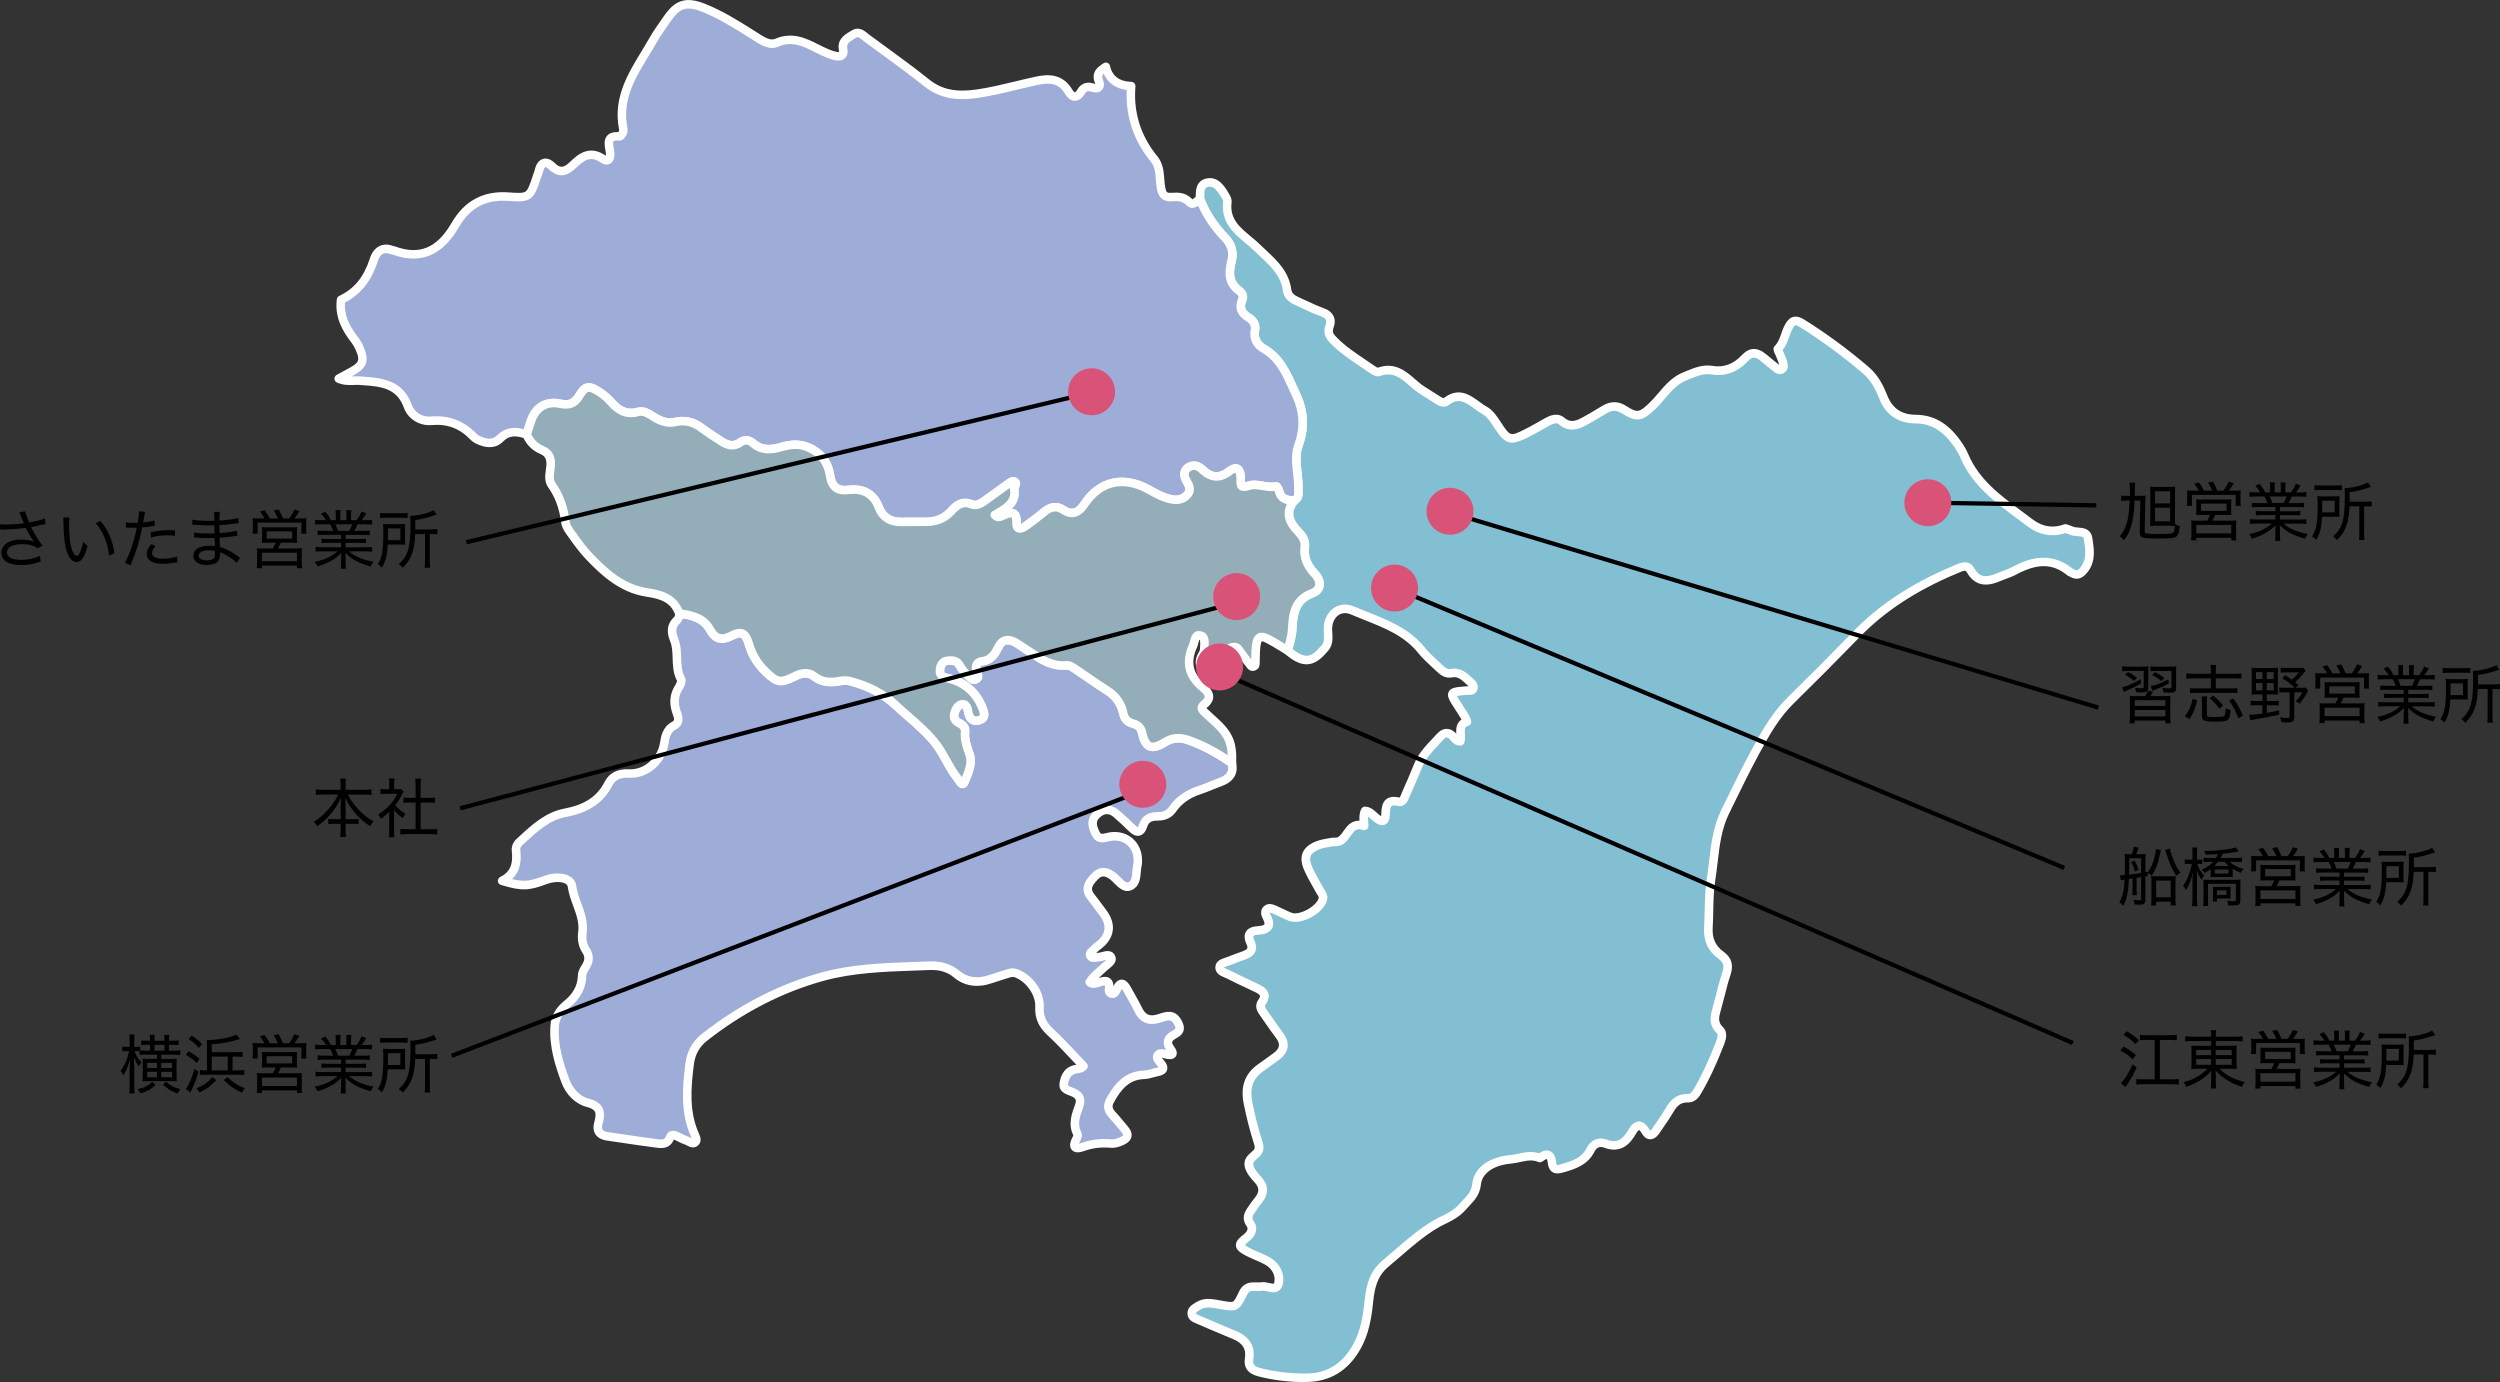
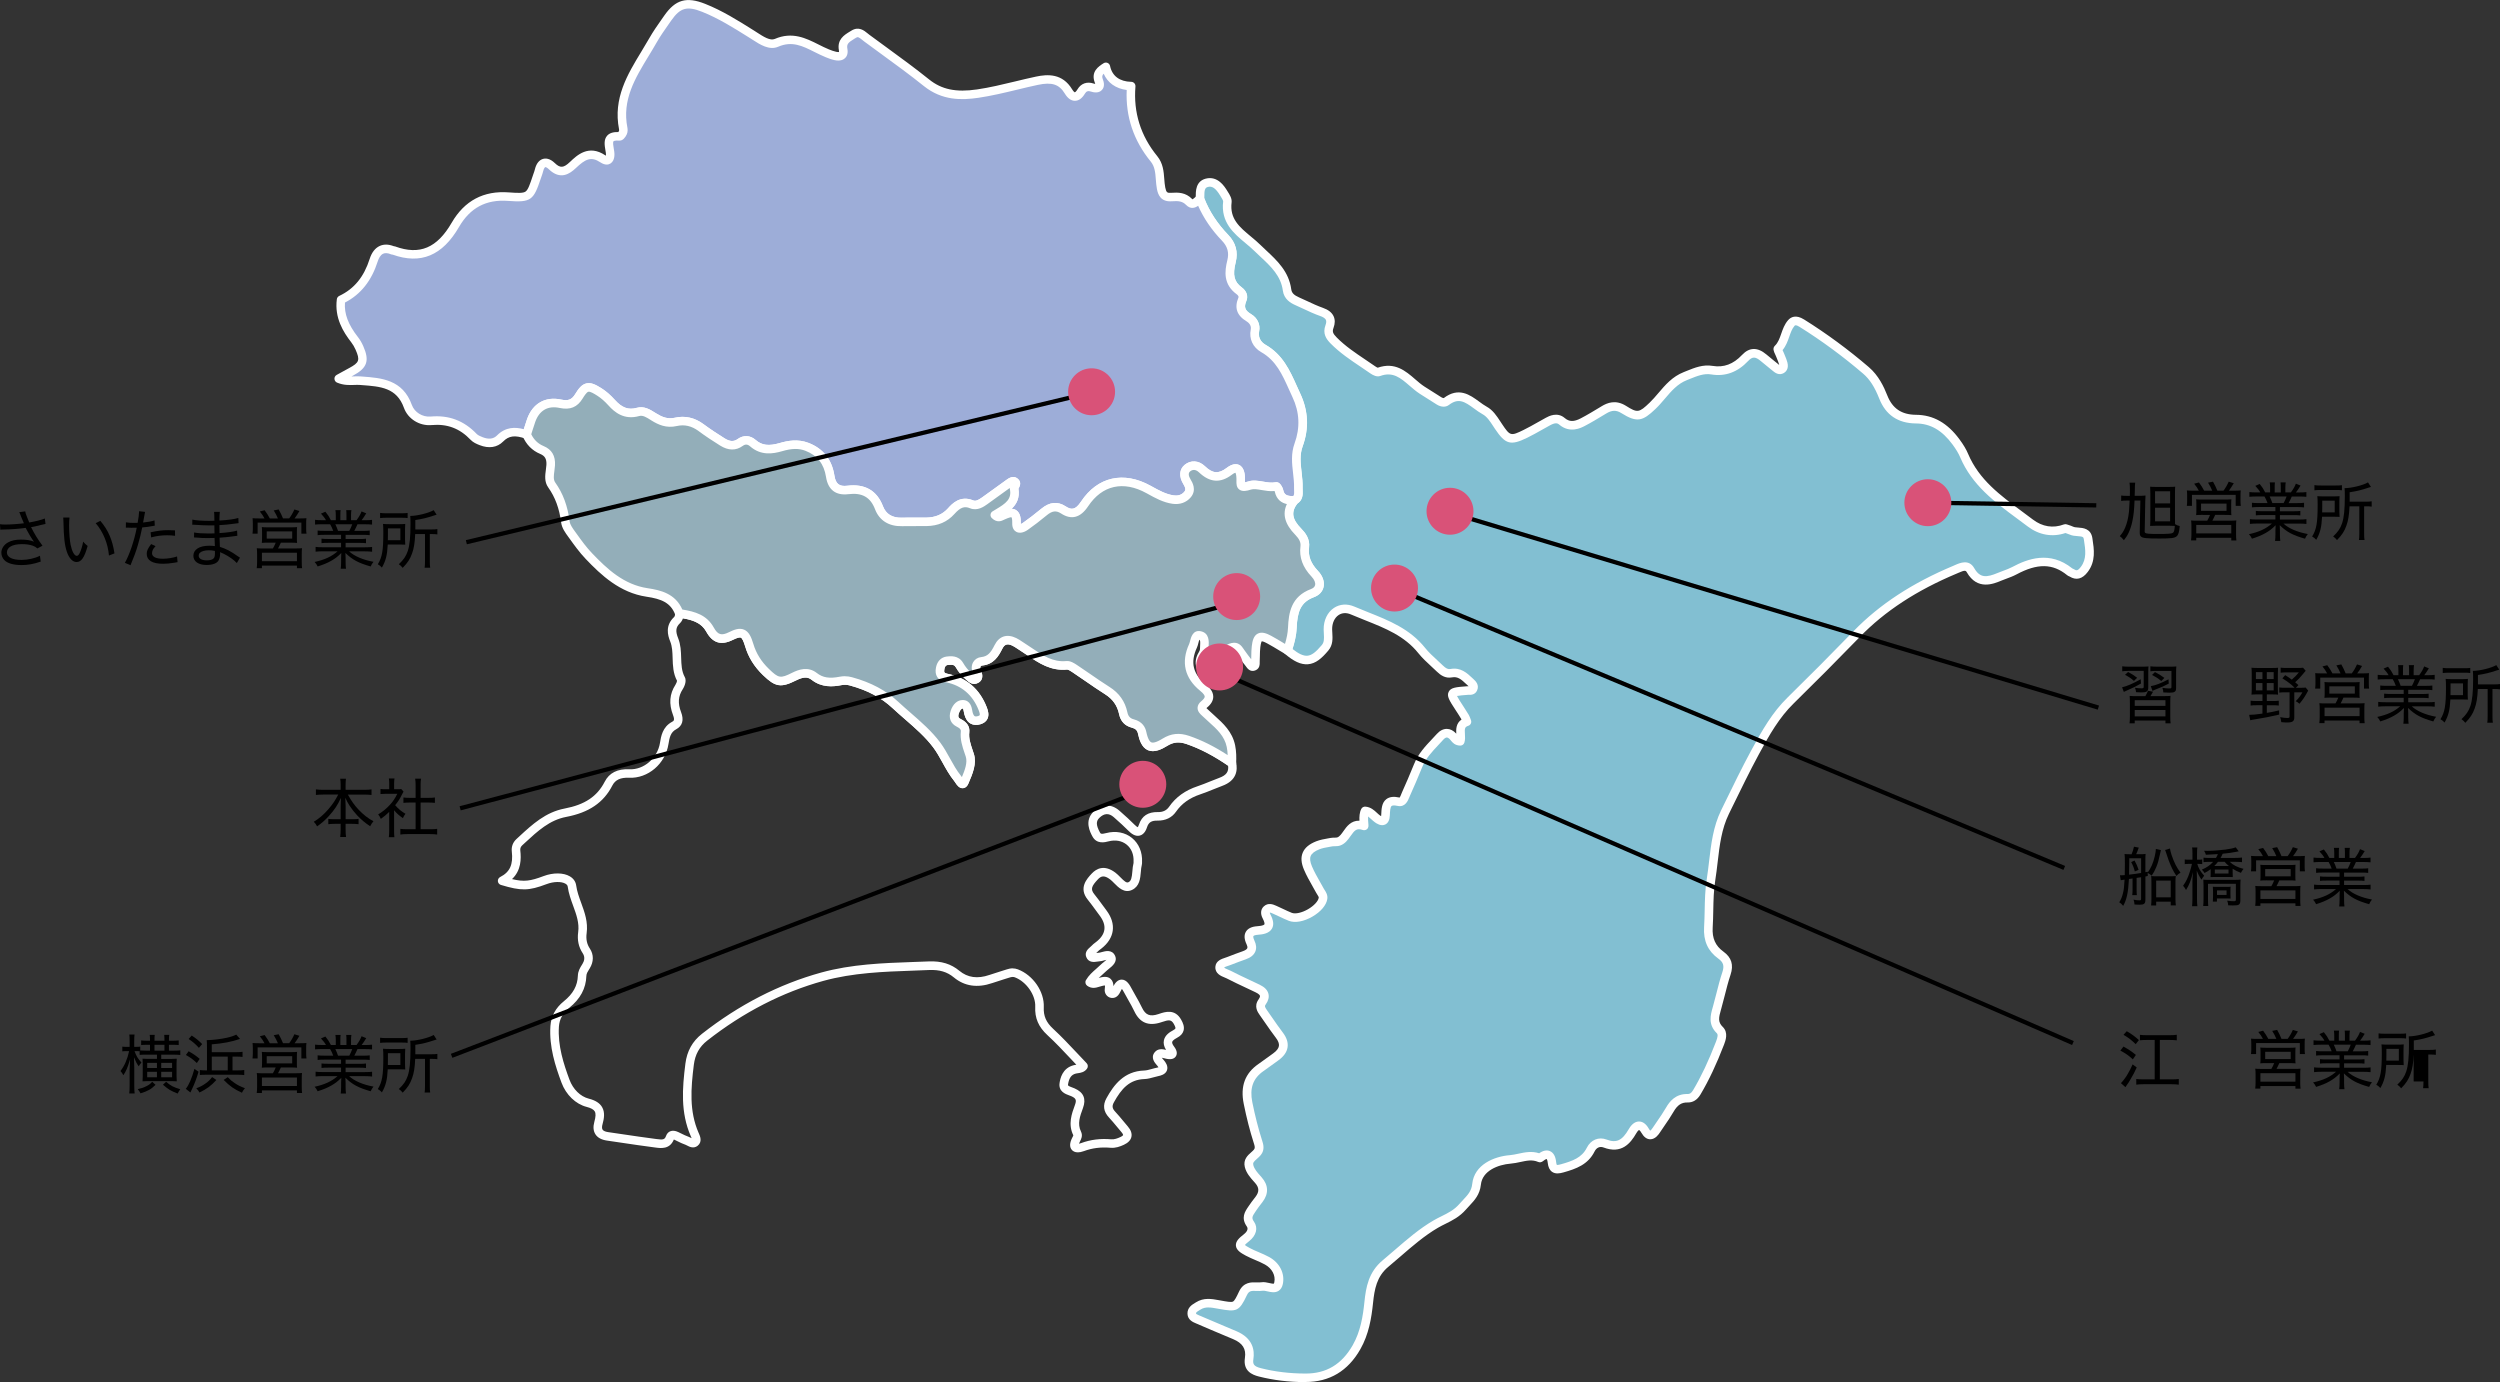
<svg xmlns="http://www.w3.org/2000/svg" id="b" width="1000" height="552.85" viewBox="0 0 1000 552.85">
  <rect x="0" y="0" width="1000" height="552.85" fill="#333333" stroke="none" />
  <defs>
    <style>.d{fill:#fff;}.e{fill:#93aeb9;}.f{fill:#9dadd8;}.g{fill:#d95278;}.h{fill:#82bfd2;}</style>
  </defs>
  <g id="c">
    <g>
      <g>
        <path class="h" d="m480,79.59c.03-2.56-.32-5.7,2.72-6.49,3.16-.82,5.21,1.65,6.75,4.17.66,1.08,1.61,2.39,1.48,3.48-1.16,9.5,6.68,13.19,11.94,18.34,5.06,4.96,10.89,9.16,11.93,16.88.33,2.42,2.02,3.62,4.07,4.52,3.25,1.43,6.41,3.11,9.76,4.27,3.06,1.06,4.24,2.92,3.16,5.82-.92,2.48.06,3.98,1.69,5.62,4.64,4.69,10.3,7.99,15.64,11.74.67.47,1.74,1.05,2.35.83,8.08-2.96,12.01,3.8,17.33,7.27,2.25,1.47,4.53,2.9,6.82,4.32.89.55,2.07.87,2.85.28,6.56-5,10.68.99,15.39,3.55,2.45,1.33,3.94,4.03,5.53,6.4,3.69,5.5,4.86,5.85,10.8,2.93,3.06-1.5,5.98-3.28,8.98-4.9,1.83-.99,3.82-1.61,5.59-.1,2.75,2.35,5.55,1.8,8.32.36,2.89-1.51,5.68-3.22,8.47-4.91,2.63-1.59,5.06-1.95,7.92-.15,5.34,3.36,6.83,3.03,11.52-1.46,4.26-4.08,7.15-9.54,13.12-11.89,3.49-1.37,6.86-3.01,10.64-2.38,5.44.91,9.72-1.11,13.27-4.89,2.6-2.77,4.9-2.18,7.4-.07,1.63,1.37,3.29,2.69,4.94,4.04.68.56,1.43,1.08,2.3.56.88-.51.83-1.51.62-2.3-.31-1.22-.88-2.38-1.33-3.57-.3-.79-1.07-2.06-.83-2.3,2.96-2.87,2.8-7.33,5.36-10.31,1.19-1.39,2.72-.9,4.23.04,9.03,5.65,17.58,11.95,25.66,18.88,3.33,2.86,5.35,6.69,6.91,10.64,2.39,6.09,6.8,8.81,13.09,8.86,7.06.06,12.04,3.72,16.01,9.11,1.26,1.71,2.44,3.54,3.27,5.48,5.28,12.47,16.36,19.27,26.45,26.96,4.08,3.1,8.95,4.11,14.05,2.19.8.29,1.63.51,2.4.87,2.27,1.07,6.11-.49,6.68,3.25.63,4.13,1.37,8.43-1.53,12.26-1.41,1.85-2.84,2.72-5.02,1.38-.24-.15-.55-.21-.76-.38-7.27-5.92-14.66-4.52-22.17-.49-1.87,1-3.95,1.6-5.92,2.42-4.5,1.88-8.57,2.75-11.65-2.63-1.49-2.61-4.09-1.08-6.15-.22-14.7,6.16-28.15,14.21-39.36,25.75-8.71,8.97-17.53,17.85-26.46,26.6-6.11,5.98-10.19,13.3-14.17,20.66-4.25,7.87-8.13,15.94-12.06,23.98-4.16,8.51-4.14,17.91-5.6,27.01-1.02,6.35-.65,12.73-1.05,19.08-.29,4.73,1.21,8.38,4.97,11.09,2.7,1.95,3.33,4.16,2.25,7.38-1.49,4.44-2.43,9.05-3.71,13.56-.9,3.19-1.92,6.19,1.04,9.06,1.43,1.39.76,3.5.08,5.27-2.61,6.77-5.56,13.38-9.27,19.63-.89,1.5-2,2.43-3.73,2.38-3.44-.09-5.46,1.76-7.08,4.57-1.63,2.83-3.6,5.46-5.4,8.19-1.38,2.09-2.92,2.95-4.45.27-1.88-3.27-3.75-2.13-5.06.16-2.53,4.41-5.47,7.02-10.97,4.92-2.27-.87-4.56.03-5.76,2.44-2.35,4.72-6.76,6.19-11.36,7.48-2.27.64-3.82.65-4.13-2.34-.3-2.94-1.74-4.17-4.5-1.99-.11.09-.28.25-.35.22-4.08-1.78-7.86.22-11.79.53-6.42.52-12.84,3.7-13.5,9.94-.46,4.25-3.04,6.11-5.56,9-3.24,3.72-7.03,4.77-10.77,6.95-7.34,4.27-13.54,10.33-20.11,15.79-5.02,4.17-6.1,9.61-6.71,15.52-.64,6.24-1.72,12.39-4.9,17.96-4.54,7.96-11.22,12.26-20.51,12.21-6.12-.03-12.14-.68-18.1-2.19-3.1-.79-4.81-2.13-4.29-5.57.71-4.68-1.63-7.57-5.75-9.31-4.85-2.05-9.71-4.05-14.53-6.16-1.12-.49-2.61-.93-2.68-2.45-.08-1.68,1.44-2.34,2.61-3.09,2.64-1.68,5.5-1.07,8.3-.56,6.58,1.2,6.83,1.34,9.56-4.48,1.83-3.89,4.95-2.31,7.67-2.74,2.27-.36,5.82,2.29,6.57-1.36.72-3.53-1.15-7-4.59-8.91-2.47-1.38-5.23-2.25-7.72-3.58-3.89-2.08-4-2.93-.59-5.59,2.01-1.57,2.94-3.66,1.63-5.53-1.94-2.74-.39-4.45.9-6.41.78-1.19,1.67-2.3,2.53-3.43,2.01-2.64,2-5.19-.22-7.72-1.5-1.71-3.18-3.39-3.74-5.65-.69-2.77,1.96-3.82,3.33-5.51,1.18-1.47.63-2.97.16-4.45-1.61-5.01-2.86-10.11-3.9-15.27-1.19-5.89.1-10.69,5.21-14.2,1.99-1.37,3.92-2.82,5.88-4.24,3.33-2.41,4.12-5.18,1.46-8.68-2.23-2.94-4.27-6.02-6.41-9.03-.95-1.33-1.66-2.64-.5-4.25,1.85-2.57.65-4.21-1.78-5.38-3.84-1.85-7.74-3.58-11.53-5.54-1.42-.73-3.79-1.13-3.64-3.03.11-1.53,2.29-1.89,3.73-2.45,1.99-.78,3.98-1.54,6-2.24,2.57-.89,3.89-2.42,2.58-5.17-1.5-3.14-.24-4.6,2.89-4.78,3.9-.23,5.67-1.58,3.53-5.61-.44-.82-.78-1.99.1-2.8,1.01-.92,2.16-.32,3.18.12,2.09.91,4.11,1.99,6.22,2.82,4.09,1.61,12.44-3.12,13.08-7.4.18-1.2-.7-2.1-1.24-3.09-1.63-2.99-3.45-5.91-4.78-9.03-1.92-4.51-.64-7.3,3.96-9.1,1.7-.66,3.57-.9,5.38-1.24.96-.18,2.03.03,2.94-.27,3.78-1.25,4.07-8.32,10.17-6.22.2.07-.7-3.93.4-6.01,2.22.2,3.34,2.05,4.9,3.16,2.1,1.49,3.17.96,3.27-1.48.14-3.39.25-6.45,5.2-5.35,1.9.42,2.38-1.72,3-3.09,1.68-3.76,3.33-7.54,4.86-11.36,1.86-4.64,5.5-7.9,8.73-11.47,1.71-1.89,3.6-2.11,5.44.04.61.71,1.11,1.69,2.69,1.72.85-2.55-1.49-6.47,2.67-7.85-.26-.64-.44-1.31-.78-1.9-.72-1.23-1.5-2.41-2.28-3.6q-4.16-6.39,3.3-6.95c.8-.06,1.8.26,2.25-.74.51-1.15-.31-1.9-1.03-2.56-2.18-2.03-4.26-4.3-7.74-3.63-1.89.36-3.29-.64-4.55-1.86-2.45-2.38-5.14-4.57-7.26-7.22-7.16-8.95-17.86-11.78-27.64-16.01-5.32-2.3-9.95,1.68-9.88,7.55.03,2.55.68,5.22-1.15,7.38-4.43,5.25-7.89,7.22-14.99,1.02.98-2.94,1.8-5.85,1.94-9.05.26-5.87,1.23-11.31,8.07-13.86,3.51-1.31,3.65-4.83.89-7.74-2.94-3.09-4.52-6.49-3.98-10.75.33-2.56-1.07-4.49-2.6-6.05-3.81-3.89-5.29-7.85-1.58-12.58,2.14-1.11,1.53-3.14,1.59-4.92.19-5.75-2-11.48.12-17.27,2.45-6.69,2.14-13.37-.92-19.84-3.3-6.99-5.73-14.5-13.18-18.72-2.36-1.34-4.05-3.92-3.37-7.21.46-2.24-.77-4.08-2.44-5.07-3.12-1.86-3.98-4.09-2.57-7.42.56-1.32-.21-2.56-1.3-3.35-4.26-3.12-4.23-7.18-3.07-11.79.86-3.43.16-6.58-2.54-9.38-4.33-4.5-7.84-9.64-10.07-15.54Z" />
        <path class="d" d="m522.21,552.85h-.16c-6.63-.03-12.68-.77-18.52-2.25-2.77-.7-6.36-2.24-5.56-7.48.54-3.56-.92-5.87-4.73-7.47-1.37-.58-2.75-1.16-4.12-1.73-3.42-1.44-6.96-2.92-10.42-4.44l-.36-.15c-1.13-.47-3.24-1.35-3.35-3.79-.11-2.48,1.82-3.65,2.98-4.35.14-.09.29-.17.42-.26,3.11-1.97,6.34-1.38,9.2-.85l.61.11c2.56.47,4.25.78,4.96.45.68-.32,1.42-1.8,2.46-4.02,1.82-3.86,4.96-3.74,7.03-3.67.69.03,1.35.05,1.92-.04,1.06-.17,2.16.08,3.13.3.55.13,1.58.36,1.84.24,0,0,.11-.13.19-.56.56-2.72-.91-5.5-3.74-7.07-1.21-.67-2.49-1.22-3.85-1.8-1.27-.54-2.58-1.1-3.85-1.78-1.98-1.06-3.77-2.16-3.93-3.97-.15-1.79,1.37-3.14,3.09-4.48.85-.66,2.15-1.96,1.28-3.19-2.44-3.46-.73-5.98.52-7.83l.35-.51c.66-1,1.39-1.95,2.09-2.86l.51-.66c1.54-2.02,1.5-3.68-.15-5.55l-.49-.55c-1.42-1.59-3.03-3.4-3.63-5.81-.75-3.02,1.23-4.75,2.53-5.9.43-.38.84-.74,1.12-1.09.51-.63.38-1.23-.08-2.67l-.06-.18c-1.5-4.7-2.8-9.76-3.95-15.46-1.42-7.02.51-12.24,5.91-15.95,1.38-.95,2.76-1.96,4.1-2.94.58-.42,1.16-.85,1.75-1.27,1.4-1.01,2.18-2.02,2.32-2.99.14-.92-.27-2.02-1.22-3.26-1.52-1.99-2.96-4.07-4.35-6.08-.69-1-1.39-2-2.09-3-.8-1.13-2.48-3.49-.49-6.25.44-.62.64-1.13.56-1.46-.05-.19-.31-.72-1.69-1.38-1.28-.61-2.56-1.22-3.84-1.82-2.54-1.19-5.18-2.43-7.73-3.75-.27-.14-.59-.26-.91-.4-1.35-.54-3.86-1.56-3.66-4.28.18-2.37,2.47-3.13,3.99-3.63.29-.1.57-.19.83-.29,2.24-.88,4.22-1.62,6.06-2.26,1.03-.36,1.69-.79,1.88-1.23.18-.44-.05-1.1-.28-1.58-.96-2.01-1.05-3.7-.27-5.02.79-1.33,2.34-2.07,4.61-2.21,2.39-.14,2.76-.68,2.79-.74.11-.2.09-.92-.67-2.35-1-1.87-.83-3.69.46-4.86,1.77-1.61,3.76-.74,4.83-.27l.19.08c.88.38,1.75.8,2.62,1.21,1.21.58,2.36,1.12,3.54,1.59,1.41.55,4.01-.03,6.47-1.45,2.36-1.36,4.08-3.21,4.3-4.61.04-.27-.25-.73-.56-1.21-.17-.27-.34-.54-.49-.81-.45-.83-.92-1.66-1.39-2.49-1.21-2.14-2.47-4.36-3.46-6.69-1.14-2.68-1.31-4.91-.5-6.83.82-1.95,2.59-3.43,5.41-4.54,1.52-.59,3.1-.87,4.62-1.14.36-.06.71-.12,1.07-.19.56-.11,1.11-.11,1.59-.12.45,0,.87-.01,1.13-.1.91-.3,1.66-1.37,2.46-2.51,1.25-1.78,3-4.29,6.4-4.18-.08-1.47,0-3.31.74-4.72.32-.61.99-.96,1.66-.9,2.14.19,3.5,1.46,4.59,2.48.4.37.78.73,1.16,1,.21.15.39.26.52.33.02-.13.03-.29.04-.49.1-2.41.2-4.88,2.04-6.3,1.24-.95,2.95-1.17,5.23-.66.06.01.1.01.1.01.16-.13.48-.96.66-1.4.1-.25.2-.5.3-.73,1.38-3.1,3.18-7.18,4.83-11.3,1.64-4.08,4.48-7.11,7.24-10.03.61-.65,1.21-1.29,1.81-1.95,1.25-1.38,2.59-2.06,4.05-2.06,1.35.02,2.61.66,3.76,1.91-.1-1.71-.11-4.15,2.1-5.65-.03-.07-.07-.13-.1-.19-.6-1.03-1.27-2.06-1.92-3.05l-.31-.48c-2.52-3.86-3.67-5.62-2.81-7.36.85-1.73,2.9-1.89,7.39-2.23.19-.02.37-.02.56-.01-.11-.11-.24-.23-.34-.32l-.5-.47c-2.11-1.99-3.51-3.18-5.77-2.75-2.72.52-4.67-.96-6.06-2.31-.71-.69-1.44-1.37-2.18-2.04-1.8-1.65-3.65-3.37-5.23-5.33-5.51-6.89-13.18-9.95-21.29-13.17-1.87-.75-3.81-1.52-5.7-2.33-1.77-.77-3.51-.68-4.89.24-1.66,1.1-2.63,3.24-2.6,5.72,0,.48.04.97.07,1.46.13,2.25.29,4.79-1.62,7.05-2.62,3.11-5.01,5.22-8.15,5.46-2.77.21-5.72-1.14-9.28-4.25-.52-.45-.72-1.17-.5-1.83,1.02-3.07,1.73-5.71,1.86-8.58.26-5.88,1.21-12.41,9.18-15.39.94-.35,1.49-.88,1.65-1.57.22-.96-.3-2.23-1.41-3.39-3.55-3.73-5.01-7.71-4.44-12.14.19-1.53-.44-2.92-2.12-4.64-4.99-5.08-5.54-9.94-1.71-14.83.15-.19.34-.35.56-.46.66-.34.75-.66.69-2.28-.02-.4-.03-.79-.02-1.18.06-1.92-.16-3.84-.39-5.88-.44-3.84-.89-7.81.61-11.92,2.28-6.25,2-12.48-.86-18.52-.48-1.02-.95-2.05-1.41-3.09-2.67-5.93-5.18-11.54-11.07-14.87-3.35-1.9-4.96-5.36-4.2-9.04.39-1.88-1.16-2.97-1.64-3.26-3.93-2.34-5-5.47-3.27-9.56.23-.54-.5-1.14-.73-1.31-5.32-3.9-4.86-9.06-3.72-13.59.76-3.02.09-5.49-2.11-7.78-4.74-4.93-8.25-10.35-10.43-16.13-.08-.2-.11-.41-.11-.62,0-.25,0-.5,0-.76,0-2.36-.02-6.32,4-7.37,4.86-1.26,7.6,3.24,8.64,4.93l.26.42c.73,1.16,1.64,2.61,1.45,4.16-.8,6.55,3.15,9.84,7.73,13.65,1.25,1.04,2.54,2.11,3.71,3.26.78.76,1.58,1.51,2.37,2.25,4.47,4.18,9.1,8.5,10.06,15.62.19,1.4,1.05,2.29,3.06,3.18,1.09.48,2.16.98,3.24,1.48,2.18,1.02,4.24,1.99,6.39,2.74,2.12.74,3.54,1.85,4.23,3.32.64,1.36.63,2.94-.03,4.71-.54,1.45-.27,2.23,1.3,3.82,3.4,3.44,7.33,6.08,11.48,8.87,1.31.88,2.62,1.76,3.92,2.67.45.32.81.48,1,.54,6.86-2.4,11.16,1.32,14.96,4.61,1.25,1.08,2.43,2.1,3.68,2.91,2.03,1.32,4.19,2.69,6.79,4.3.47.29.87.37.98.33,5.99-4.57,10.51-1.26,14.15,1.41,1.05.77,2.03,1.49,3.02,2.03,2.47,1.34,4.06,3.78,5.47,5.93.22.34.45.68.67,1.02,3.23,4.82,3.48,4.88,8.63,2.35,1.9-.93,3.8-2,5.63-3.04,1.09-.62,2.18-1.23,3.28-1.83,1.12-.61,4.53-2.45,7.52.1,1.8,1.54,3.66,1.58,6.42.14,2.59-1.35,5.16-2.91,7.64-4.41l.74-.45c2.17-1.31,5.54-2.76,9.72-.14,4.58,2.88,5.2,2.8,9.43-1.25,1.25-1.2,2.37-2.51,3.56-3.91,2.75-3.23,5.59-6.56,10.12-8.34.39-.15.78-.31,1.16-.47,3.22-1.3,6.55-2.65,10.39-2.01,4.44.74,8.28-.69,11.74-4.37,2.93-3.12,6.21-3.19,9.75-.21,1.06.89,2.13,1.76,3.2,2.63.57.46,1.15.93,1.72,1.39.09.07.16.13.22.18,0-.05-.02-.1-.04-.16-.19-.74-.5-1.48-.82-2.27-.15-.37-.31-.74-.45-1.11-.08-.21-.2-.46-.32-.72-.51-1.07-1.15-2.41-.1-3.42,1.29-1.24,1.89-2.97,2.53-4.81.64-1.84,1.31-3.75,2.72-5.39,1.1-1.28,3.11-2.38,6.44-.3,8.97,5.61,17.67,12.01,25.87,19.04,3.92,3.36,6.01,7.81,7.39,11.31,2.07,5.26,5.73,7.73,11.51,7.77,6.88.05,12.56,3.26,17.37,9.81,1.61,2.18,2.71,4.03,3.46,5.83,4.36,10.3,12.75,16.5,21.63,23.07,1.43,1.06,2.86,2.12,4.28,3.19,3.81,2.9,8.1,3.57,12.41,1.95.38-.14.8-.15,1.18-.01.24.08.48.16.72.24.6.19,1.21.4,1.84.69.46.22,1.23.27,1.98.33,1.9.14,5.07.36,5.66,4.22l.04.28c.64,4.2,1.38,8.96-1.9,13.27-2.16,2.85-4.61,3.45-7.28,1.8l-.08-.03c-.22-.09-.54-.22-.86-.48-5.81-4.73-11.87-4.82-20.29-.31-1.31.7-2.68,1.21-4.01,1.7-.69.26-1.38.51-2.06.79-3.11,1.3-9.58,4-13.79-3.36-.42-.74-.8-.9-3.31.21-.24.1-.47.21-.69.3-16.05,6.72-28.74,15.02-38.79,25.36-9.25,9.52-17.92,18.23-26.49,26.63-5.73,5.61-9.67,12.49-13.86,20.26-3.73,6.91-7.24,14.1-10.63,21.06l-1.39,2.85c-2.94,6.03-3.7,12.47-4.5,19.3-.28,2.37-.56,4.82-.95,7.23-.64,3.97-.72,8.09-.8,12.07-.04,2.24-.09,4.56-.23,6.85-.27,4.26,1.09,7.31,4.26,9.6,3.29,2.38,4.2,5.34,2.87,9.31-.9,2.68-1.62,5.52-2.31,8.25-.43,1.71-.88,3.49-1.38,5.23l-.11.39c-.93,3.24-1.31,5.02.7,6.97,2.35,2.28,1.09,5.54.49,7.11-3.04,7.89-6.02,14.21-9.39,19.89-1.32,2.22-3.06,3.28-5.24,3.22-2.37-.05-3.99,1.01-5.55,3.72-1.13,1.95-2.41,3.82-3.65,5.62-.61.88-1.21,1.76-1.8,2.66-.45.68-1.79,2.72-3.85,2.72-.03,0-.07,0-.1,0-1.32-.04-2.47-.9-3.42-2.54-.6-1.05-.98-1.18-.99-1.18-.07.03-.53.33-1.11,1.34-2.34,4.07-5.93,8.38-13.06,5.67-1.48-.57-2.84.03-3.62,1.6-2.6,5.23-7.37,6.94-12.43,8.36-1.55.44-3.18.71-4.52-.2-1.01-.69-1.59-1.87-1.77-3.61-.11-1.03-.34-1.44-.43-1.56-.14.02-.56.14-1.31.74-.72.6-1.41.74-2.1.44-2.32-1.01-4.55-.53-7.14.03-1.23.26-2.5.54-3.82.64-5.14.42-11.35,2.87-11.94,8.41-.43,4.01-2.54,6.25-4.57,8.42-.46.49-.93.98-1.39,1.52-2.56,2.93-5.4,4.34-8.14,5.7-1.01.5-2.05,1.02-3.05,1.6-5.37,3.13-10.25,7.35-14.97,11.44-1.6,1.38-3.25,2.81-4.91,4.19-4.66,3.87-5.54,9.01-6.1,14.37-.63,6.12-1.68,12.62-5.11,18.63-4.95,8.68-12.3,13.07-21.85,13.07Zm-38.85-29.87c-1.11,0-2.15.21-3.13.83-.16.1-.32.2-.49.3-1.1.66-1.34.9-1.33,1.26,0,.21.29.39,1.25.79l.41.17c3.44,1.5,6.97,2.98,10.38,4.41,1.38.58,2.75,1.16,4.13,1.74,6.58,2.78,7.32,7.59,6.78,11.14-.3,1.96.06,2.91,3.02,3.66,5.56,1.41,11.35,2.11,17.69,2.14,8.43.07,14.64-3.67,19.02-11.35,3.11-5.46,4.09-11.54,4.68-17.29.6-5.86,1.66-11.97,7.31-16.66,1.63-1.35,3.27-2.77,4.85-4.14,4.84-4.19,9.85-8.52,15.49-11.81,1.1-.64,2.2-1.19,3.26-1.71,2.56-1.27,4.98-2.47,7.08-4.88.5-.57.99-1.1,1.48-1.62,1.95-2.07,3.36-3.57,3.66-6.44.82-7.62,8.63-10.94,15.07-11.46,1.1-.09,2.2-.33,3.38-.58,2.51-.54,5.33-1.15,8.32-.17,1.58-1.11,3.02-1.4,4.29-.87,1.42.6,2.26,2.07,2.5,4.38.09.91.3,1.14.3,1.14.05.02.39.09,1.67-.27,4.62-1.3,8.31-2.61,10.3-6.59,1.57-3.16,4.75-4.48,7.9-3.28,3.93,1.5,6.25.41,8.88-4.17,1.45-2.52,3.03-3.05,4.1-3.05h0c1.51,0,2.83.97,3.93,2.9.26.46.46.68.57.77.16-.11.49-.39.97-1.13.6-.91,1.22-1.81,1.84-2.71,1.2-1.75,2.45-3.56,3.51-5.4,1.38-2.39,3.76-5.53,8.61-5.43.77.03,1.43-.23,2.21-1.54,3.27-5.51,6.18-11.67,9.14-19.37.76-1.96.85-2.92.32-3.42-3.58-3.47-2.49-7.3-1.61-10.37l.11-.39c.48-1.69.92-3.44,1.35-5.13.71-2.8,1.44-5.7,2.38-8.5.85-2.54.43-3.97-1.63-5.45-4.16-3-6.01-7.12-5.67-12.58.14-2.22.18-4.5.23-6.71.08-4.1.17-8.33.84-12.54.37-2.34.66-4.75.93-7.09.8-6.81,1.62-13.85,4.82-20.4l1.39-2.85c3.41-6.99,6.93-14.22,10.7-21.19,4.33-8.01,8.41-15.13,14.48-21.07,8.55-8.38,17.2-17.07,26.43-26.57,10.38-10.68,23.44-19.23,39.93-26.13.21-.09.42-.18.63-.28,1.95-.86,5.56-2.45,7.66,1.22,2.3,4.03,4.9,3.82,9.5,1.9.72-.3,1.46-.57,2.19-.85,1.27-.47,2.48-.92,3.58-1.51,6-3.21,15-6.64,23.98.6l.07.03c.21.08.41.18.6.29.91.56,1.44.78,2.75-.96,2.4-3.16,1.84-6.82,1.24-10.69l-.04-.28c-.15-.98-.35-1.17-2.52-1.32-1.01-.07-2.16-.15-3.2-.64-.43-.2-.92-.36-1.44-.53-.07-.02-.14-.05-.22-.07-5.2,1.76-10.54.83-15.1-2.64-1.4-1.07-2.82-2.11-4.24-3.16-8.86-6.55-18.02-13.33-22.75-24.49-.65-1.54-1.63-3.17-3.07-5.13-4.19-5.69-8.84-8.37-14.64-8.41-7.16-.06-12.1-3.4-14.67-9.94-1.83-4.65-3.81-7.73-6.43-9.97-8.07-6.91-16.63-13.22-25.45-18.73-1.53-.95-1.81-.62-2.02-.38-.99,1.15-1.52,2.68-2.08,4.29-.61,1.76-1.3,3.72-2.69,5.39.04.09.08.17.11.24.16.34.32.68.43.96.13.34.27.68.42,1.03.36.86.73,1.76.98,2.73.68,2.64-.76,3.81-1.41,4.2-1.97,1.16-3.63-.2-4.26-.71-.57-.46-1.14-.92-1.7-1.38-1.09-.88-2.18-1.77-3.26-2.67-2.18-1.84-3.37-1.86-5.05-.07-4.24,4.52-9.22,6.34-14.8,5.4-2.88-.49-5.63.63-8.54,1.8-.4.16-.79.32-1.19.48-3.73,1.47-6.18,4.34-8.77,7.38-1.19,1.4-2.42,2.84-3.8,4.16-5.08,4.86-7.34,5.61-13.62,1.67-2.06-1.3-3.78-1.25-6.12.17l-.73.44c-2.53,1.53-5.14,3.12-7.83,4.52-1.47.77-5.93,3.1-10.22-.57-.72-.62-1.62-.8-3.66.31-1.08.59-2.16,1.19-3.23,1.8-1.88,1.06-3.82,2.16-5.81,3.13-6.72,3.3-8.78,2.74-12.98-3.52-.23-.35-.46-.7-.69-1.05-1.3-1.99-2.52-3.86-4.24-4.79-1.19-.65-2.32-1.48-3.41-2.28-3.89-2.86-6.28-4.33-10.12-1.41-1.24.95-3.08.87-4.79-.18-2.62-1.62-4.8-3-6.85-4.34-1.45-.94-2.77-2.09-4.05-3.19-3.58-3.1-6.67-5.77-11.76-3.9-1.32.48-2.86-.29-3.92-1.03-1.27-.89-2.57-1.76-3.86-2.63-4.11-2.76-8.37-5.62-12.01-9.3-1.82-1.84-3.34-4.02-2.07-7.42.32-.87.37-1.57.14-2.06-.35-.75-1.42-1.26-2.26-1.55-2.32-.81-4.56-1.86-6.72-2.87-1.05-.49-2.1-.98-3.16-1.45-1.96-.86-4.62-2.4-5.08-5.86-.8-5.91-4.78-9.64-9-13.58-.81-.76-1.63-1.52-2.43-2.31-1.07-1.05-2.25-2.03-3.5-3.08-4.67-3.89-9.96-8.3-8.94-16.7.03-.36-.63-1.42-.95-1.93l-.28-.46c-1.75-2.86-3.16-3.85-4.86-3.4-1.25.33-1.45,1.25-1.44,4.04,0,.16,0,.32,0,.48,2.02,5.23,5.25,10.16,9.59,14.67,3.02,3.13,4.02,6.83,2.97,10.99-1.28,5.06-.62,7.76,2.42,9.99,1.95,1.43,2.67,3.5,1.86,5.4-1.05,2.49-.58,3.83,1.87,5.29,2.56,1.52,3.8,4.16,3.24,6.89-.67,3.28,1.77,4.95,2.54,5.38,6.86,3.89,9.73,10.27,12.5,16.45.46,1.01.91,2.03,1.38,3.03,3.26,6.9,3.59,14.02.97,21.16-1.22,3.35-.83,6.75-.42,10.36.24,2.07.48,4.21.41,6.38-.01.3,0,.62.02.93.06,1.44.15,3.81-2.17,5.24-2.55,3.42-2.07,6.27,1.66,10.07,1.53,1.56,3.51,4.03,3.07,7.46-.43,3.4.69,6.37,3.53,9.35,1.93,2.02,2.75,4.4,2.26,6.51-.42,1.83-1.77,3.25-3.79,4.01-5.48,2.05-6.68,5.92-6.96,12.34-.14,3.02-.85,5.82-1.67,8.4,2.39,1.93,4.33,2.82,5.91,2.7,1.69-.13,3.31-1.32,5.79-4.26.97-1.15.94-2.51.82-4.64-.03-.54-.06-1.08-.07-1.62-.04-3.64,1.5-6.86,4.12-8.61,2.35-1.56,5.31-1.76,8.15-.53,1.84.79,3.75,1.56,5.6,2.29,8.17,3.25,16.62,6.61,22.7,14.22,1.41,1.77,3.09,3.31,4.87,4.95.75.7,1.51,1.39,2.24,2.1,1.25,1.21,2.07,1.59,3.03,1.41,4.09-.78,6.68,1.66,8.76,3.62l.47.44c.8.74,2.43,2.26,1.43,4.51-.81,1.82-2.55,1.78-3.3,1.76-.13,0-.26,0-.38,0-1.72.13-3.48.27-4.36.46.38.81,1.34,2.29,2.35,3.84l.32.49c.67,1.03,1.37,2.1,2.02,3.2.31.54.51,1.09.69,1.58.07.18.13.37.2.55.18.44.16.93-.04,1.36-.2.43-.57.76-1.01.9-1.4.46-1.51,1.04-1.36,3.3.07,1.08.15,2.31-.23,3.46-.24.71-.89,1.18-1.65,1.17-2.15-.04-3.14-1.29-3.73-2.03-.08-.1-.15-.19-.23-.28-.51-.6-1.01-.93-1.4-.94h0c-.4,0-.92.33-1.46.93-.61.67-1.23,1.34-1.85,2-2.65,2.82-5.16,5.49-6.55,8.96-1.67,4.17-3.49,8.29-4.89,11.42-.08.19-.16.39-.25.6-.53,1.34-1.66,4.13-4.68,3.46-1.66-.37-2.23-.1-2.4.03-.58.45-.65,2.17-.71,3.69-.08,1.92-.69,3.15-1.82,3.71-1.73.85-3.55-.44-4.15-.87-.56-.4-1.04-.85-1.51-1.28-.46-.43-.85-.78-1.22-1.05-.08,1.04.04,2.23.1,2.87.08.85.16,1.65-.61,2.26-.46.36-1.08.46-1.63.27-2.45-.85-3.27.14-4.89,2.44-1.03,1.47-2.2,3.13-4.18,3.79-.77.25-1.51.26-2.17.27-.37,0-.72,0-.99.06-.37.07-.74.13-1.11.2-1.42.25-2.77.48-3.97.95-1.91.75-3.06,1.63-3.5,2.68-.43,1.02-.27,2.38.49,4.16.92,2.16,2.07,4.19,3.29,6.34.48.84.96,1.69,1.42,2.54.11.2.24.4.37.6.55.85,1.29,2.02,1.06,3.56-.37,2.49-2.61,5.13-5.97,7.07-3.47,2-7,2.63-9.43,1.67-1.29-.51-2.55-1.1-3.76-1.68-.84-.4-1.67-.79-2.52-1.16l-.2-.09c-.32-.14-.91-.41-1.1-.37-.04.06-.02.32.22.76,1.24,2.34,1.45,4.18.64,5.63-1.12,1.99-3.71,2.37-5.57,2.49-1.27.08-1.78.38-1.87.54-.09.14-.11.71.41,1.81.77,1.61.89,3.08.35,4.37-.59,1.41-1.87,2.43-3.91,3.14-1.8.63-3.74,1.35-5.93,2.21-.31.12-.65.24-1,.35-.48.16-1.34.44-1.62.68.19.29,1.04.63,1.5.82.4.16.81.33,1.2.53,2.49,1.29,5.09,2.51,7.61,3.69,1.29.61,2.59,1.21,3.87,1.83,2,.96,3.15,2.15,3.53,3.63.34,1.36-.03,2.81-1.1,4.3-.38.53-.51.83.51,2.26.71,1,1.41,2.02,2.11,3.03,1.37,1.98,2.79,4.03,4.26,5.96,1.52,2,2.16,3.97,1.88,5.84-.29,1.95-1.5,3.67-3.7,5.26-.58.42-1.16.84-1.73,1.26-1.36.99-2.76,2.02-4.18,3-4.2,2.89-5.63,6.85-4.5,12.46,1.13,5.57,2.39,10.51,3.85,15.09l.06.18c.48,1.49,1.21,3.74-.51,5.87-.47.58-1.01,1.05-1.53,1.51-1.37,1.21-1.69,1.63-1.47,2.51.4,1.6,1.59,2.94,2.86,4.36l.5.57c2.74,3.12,2.85,6.54.3,9.88l-.52.67c-.7.91-1.36,1.76-1.95,2.66-.12.19-.25.37-.37.55-1.24,1.83-1.59,2.48-.56,3.93,1.75,2.47.97,5.56-1.97,7.86-1.01.79-1.46,1.24-1.66,1.49.25.22.8.6,2.01,1.25,1.13.61,2.32,1.11,3.57,1.64,1.38.59,2.81,1.19,4.18,1.95,4.16,2.31,6.29,6.53,5.43,10.75-.26,1.27-.83,2.19-1.7,2.75-1.42.91-3.1.52-4.45.21-.66-.15-1.42-.32-1.83-.26-.9.14-1.76.11-2.59.08-2.1-.08-2.98-.04-3.81,1.7-3.07,6.54-4.15,6.76-11.13,5.49l-.62-.11c-1.29-.24-2.5-.46-3.62-.46Z" />
      </g>
      <g>
        <path class="f" d="m480,79.59c2.23,5.91,5.74,11.05,10.07,15.54,2.7,2.81,3.4,5.96,2.54,9.38-1.17,4.62-1.19,8.67,3.07,11.79,1.08.79,1.86,2.03,1.3,3.35-1.41,3.33-.56,5.56,2.57,7.42,1.67,1,2.9,2.83,2.44,5.07-.68,3.29,1,5.87,3.37,7.21,7.45,4.22,9.88,11.73,13.18,18.72,3.05,6.47,3.36,13.15.92,19.84-2.12,5.79.07,11.52-.12,17.27-.06,1.78.55,3.8-1.59,4.92-2.94.14-5.42-.41-6.14-3.87-.13-.63-.84-1.72-1.07-1.67-3.67.8-7.7-1.33-10.63-.38-4.27,1.4-3.52-.49-3.59-2.9-.13-3.93-1.62-5.03-4.6-2.77-4.16,3.16-7.47,2.47-10.92-.84-1.75-1.68-4.02-1.95-5.82-.44-1.77,1.48-1.26,3.65-.16,5.45,1.05,1.72,1.61,3.46.21,5.12-1.46,1.74-3.55,2.33-5.76,2.01-3.59-.52-6.71-2.31-9.81-4.03-9.98-5.53-19.46-3.51-25.62,5.77-2.28,3.44-4.8,4.79-8.48,2.39-2.88-1.88-5.31-1.17-7.76.85-2.41,1.99-4.88,3.91-7.43,5.71-1.6,1.13-3.65,1.54-3.56-1.24.17-5.21-2.37-4.47-5.57-3.01-.85.39-1.73,1.1-3.12-.27,4.11-2.53,9-4.7,7.69-10.85-.02-.11.13-.25.19-.37.28-.61.96-1.26.33-1.91-.76-.77-1.6-.24-2.28.25-3.35,2.39-6.68,4.82-10.02,7.23-1.55,1.11-3.31,2.13-5.16,1.36-3.66-1.52-6.03.35-8.2,2.76-2.67,2.96-6.02,4.18-9.88,4.25-3.28.06-6.55-.04-9.83.05-4.32.11-7.61-1.66-9.14-5.65-2.28-5.93-6.58-7.86-12.48-7.13-4.22.52-6.4-1.36-7.04-5.48-.87-5.62-3.8-9.62-9.26-11.75-3.56-1.39-7.01-.91-10.44.09-4.03,1.18-7.79,1.43-11.22-1.58-1.56-1.37-3.35-1.53-5.09-.27-2.47,1.78-4.87,1.21-7.16-.23-2.89-1.82-5.76-3.68-8.49-5.71-3.07-2.29-6.52-3.12-10.08-2.29-3.42.8-6.1-.29-8.81-1.97-1.93-1.2-3.98-2.67-6.3-2.01-4.51,1.28-7.7-.51-10.57-3.7-1.42-1.58-2.97-3.02-4.8-4.2-4.31-2.76-5.62-2.75-8.24,1.56-1.89,3.11-4.18,3.78-7.49,3.06-5.51-1.19-9.75,1.32-11.65,6.66-.66,1.86-1.22,3.76-1.83,5.64-3.82-1.33-7.37-1.71-10.63,1.59-2.08,2.11-4.89,2.12-7.59,1.05-1.05-.41-2.19-.9-2.94-1.68-4.68-4.9-10.09-7.07-17.06-6.45-3.86.34-7.9-1.95-9.26-5.76-3.37-9.43-11.22-9.71-19.09-10.3-2.63-.2-5.34.56-8.61-.8,1.97-1.09,3.46-1.92,4.96-2.73,4.91-2.63,5.59-4.51,3.34-9.62-.51-1.16-1.17-2.29-1.95-3.29-3.65-4.69-6.2-9.73-5.4-15.92,6.86-3.25,10.83-8.79,13.1-15.91,1.1-3.46,3.5-5.54,7.54-3.87.13.05.29,0,.42.04,11.37,4.15,18.91-.26,24.68-10.23,4.58-7.92,11.52-12.04,21.27-11.29,8.55.65,8.65.15,11.39-8.01.27-.81.6-1.6.8-2.43.79-3.35,2.81-4.03,5.15-1.76,3.2,3.11,5.72,2.12,8.44-.47,3.43-3.27,6.86-5.86,11.94-2.48,2.71,1.81,3.17-.85,2.89-2.71-.5-3.31-1.69-6.69,3.84-6.26.41.03,1.02-.89,1.31-1.48.23-.47.24-1.14.14-1.68-2.76-14.05,5.7-24.33,11.94-35.33,1.75-3.08,3.86-5.97,5.9-8.88,4-5.73,7.6-6.72,14.29-4.06,6.91,2.74,13.14,6.7,19.41,10.63,3.01,1.89,6.67,4.73,9.75,3.39,8.12-3.53,13.84,1.57,20.34,4.18,1.05.42,2.13.83,3.23,1.07,2.04.44,3.55-.13,3.09-2.57-.66-3.55,1.95-4.72,4.21-6.13,2.27-1.42,3.7.41,5.24,1.55,7.99,5.91,16.14,11.63,23.88,17.85,6.25,5.02,13.07,5.44,20.51,4.35,8.03-1.18,15.79-3.48,23.69-5.16,5.18-1.1,9.54-.78,12.6,4.29,1.48,2.44,3.31,3.01,5.12-.03.93-1.55,2.45-2.19,4.42-1.52,2.29.78,3.52-.24,2.63-2.54-1.23-3.15.7-4.42,2.81-5.76.98,4.8,4.66,7.61,10.11,7.71-.9,10.94,2.18,20.64,9.12,29.12,2.84,3.47,2.07,7.82,2.84,11.76.52,2.68,1.58,3.7,4.17,3.51,2.55-.19,4.96-.17,7.03,1.97,1.71,1.75,2.98-.38,4.34-1.18Z" />
        <path class="d" d="m407.99,213.1c-.53,0-1.02-.12-1.46-.35-.78-.42-1.7-1.37-1.63-3.51.06-1.92-.3-2.32-.31-2.33-.15-.04-.78-.01-2.84.93-.08.04-.16.08-.24.12-.81.4-2.69,1.34-4.79-.73-.37-.37-.56-.89-.5-1.41s.35-.99.8-1.26c.41-.25.83-.5,1.25-.75,4.09-2.44,6.55-4.14,5.67-8.28-.02-.11-.04-.22-.04-.32-1.7,1.22-3.4,2.45-5.1,3.68-1.32.96-2.65,1.91-3.97,2.87-1.16.83-3.87,2.78-6.81,1.55-2.27-.94-3.86-.36-6.27,2.32-2.85,3.16-6.48,4.73-11.12,4.81-1.51.03-3.02.02-4.53.01-1.74,0-3.53-.01-5.29.03-5.24.13-9.06-2.26-10.78-6.75-1.86-4.86-5.16-6.72-10.68-6.05-5.05.62-8.14-1.77-8.94-6.92-.81-5.18-3.48-8.59-8.19-10.42-2.66-1.04-5.46-.99-9.34.14-3.71,1.09-8.52,1.85-12.83-1.93-1-.88-1.91-.93-2.96-.17-2.72,1.96-5.77,1.91-9.07-.17-2.78-1.75-5.75-3.66-8.6-5.79-2.73-2.03-5.65-2.7-8.67-2-4.22.98-7.48-.55-10.1-2.18l-.47-.3c-1.57-.99-3.05-1.92-4.46-1.52-6.08,1.73-9.94-1.57-12.3-4.2-1.53-1.69-2.94-2.93-4.45-3.9-1.39-.89-2.9-1.77-3.59-1.62-.77.18-1.89,2.02-2.26,2.63-2.17,3.58-5.05,4.77-9.32,3.85-4.61-.99-8.05.98-9.68,5.57-.44,1.25-.85,2.55-1.25,3.81-.19.59-.37,1.19-.56,1.78-.14.44-.45.8-.87,1.01-.41.21-.89.24-1.33.08-4.17-1.45-6.57-1.13-8.85,1.18-2.37,2.4-5.72,2.91-9.43,1.44-1.26-.5-2.57-1.07-3.55-2.09-4.39-4.61-9.37-6.49-15.67-5.93-4.81.43-9.45-2.47-11.03-6.88-2.89-8.08-9.36-8.56-16.85-9.11l-.76-.06c-.72-.06-1.48-.03-2.28,0-1.99.07-4.25.16-6.86-.93-.61-.25-1.01-.83-1.05-1.49-.04-.66.31-1.27.88-1.59l1.83-1.01c1.14-.63,2.14-1.18,3.14-1.72,4.12-2.21,4.45-3.18,2.58-7.42-.47-1.07-1.07-2.08-1.73-2.93-3.18-4.09-6.71-9.74-5.75-17.19.07-.58.44-1.08.96-1.33,6-2.84,9.87-7.57,12.2-14.88.8-2.5,2.17-4.26,3.96-5.09,1.64-.76,3.52-.74,5.6.06.17,0,.38.04.61.12,9.78,3.57,16.75.64,22.61-9.48,5.11-8.83,12.8-12.91,22.88-12.14,3.89.3,5.78.32,6.71-.36.99-.72,1.7-2.83,2.87-6.33l.05-.16c.09-.26.18-.51.27-.77.19-.53.37-1.03.48-1.51.7-2.94,2.16-3.94,3.26-4.26,1.06-.31,2.75-.27,4.75,1.67,2.14,2.07,3.5,1.97,6.07-.48,2.78-2.65,7.43-7.09,14.07-2.66.1.07.19.12.27.17.04-.29.06-.71-.02-1.2-.05-.32-.1-.64-.16-.96-.34-2-.73-4.27.72-5.87.93-1.02,2.4-1.48,4.45-1.43.09-.14.2-.31.28-.49.02-.06.05-.31,0-.6-2.43-12.39,3.36-21.93,8.96-31.15,1.06-1.75,2.16-3.56,3.17-5.34,1.5-2.64,3.25-5.13,4.95-7.55l1.03-1.47c4.45-6.37,8.87-7.63,16.33-4.67,6.88,2.73,13.14,6.66,19.2,10.47l.48.3c.38.24.76.49,1.15.74,2.41,1.56,5.14,3.34,7.01,2.53,7.03-3.05,12.58-.26,17.47,2.2,1.43.72,2.79,1.4,4.19,1.97.9.36,1.95.77,2.95.98.63.13.96.1,1.1.07.01-.1.02-.3-.04-.65-.82-4.37,2.16-6.18,4.34-7.5.21-.13.43-.26.64-.39,2.94-1.84,5.16-.02,6.48,1.08.23.19.46.38.69.55,2.24,1.65,4.48,3.29,6.73,4.93,5.7,4.16,11.6,8.46,17.2,12.96,5.02,4.03,10.76,5.23,19.19,3.99,5.09-.75,10.19-1.98,15.12-3.17,2.76-.67,5.62-1.36,8.46-1.96,4.68-.99,10.55-1.31,14.42,5.07.57.95,1,1.21,1.11,1.22.09-.02.51-.29,1.08-1.24,1.38-2.32,3.79-3.17,6.44-2.27.26.09.47.13.62.15-.03-.11-.07-.26-.14-.45-1.76-4.5,1.53-6.58,3.49-7.83.47-.3,1.07-.35,1.58-.13.52.22.89.68,1.01,1.23.82,4,3.82,6.25,8.47,6.34.47,0,.92.21,1.24.56.32.35.47.82.44,1.29-.86,10.37,2.08,19.76,8.73,27.89,2.33,2.85,2.58,6.17,2.8,9.1.09,1.2.18,2.33.39,3.42.4,2.05.83,2.24,2.37,2.13,2.82-.2,5.79-.18,8.38,2.48.06.06.11.1.14.13.22-.11.62-.45.87-.66.36-.31.77-.66,1.23-.93.43-.26.96-.31,1.44-.14.48.17.85.54,1.03,1.01,2.02,5.34,5.28,10.37,9.7,14.96,3.02,3.13,4.02,6.83,2.97,10.99-1.28,5.06-.62,7.76,2.42,9.99,1.95,1.43,2.67,3.5,1.86,5.4-1.05,2.49-.58,3.83,1.87,5.29,2.56,1.52,3.8,4.16,3.24,6.89-.67,3.28,1.77,4.95,2.54,5.38,6.86,3.89,9.73,10.27,12.5,16.45.46,1.01.91,2.03,1.38,3.03,3.26,6.9,3.59,14.02.98,21.16-1.23,3.35-.84,6.75-.42,10.36.24,2.07.48,4.21.41,6.38-.01.3,0,.62.02.93.06,1.51.16,4.05-2.53,5.45-.22.11-.46.18-.71.19-1.66.08-6.73.31-7.89-5.23-.01-.04-.04-.11-.08-.18-1.8.19-3.58-.12-5.17-.39-1.63-.28-3.18-.54-4.24-.19-1.68.55-3.41.93-4.67,0-1.21-.9-1.18-2.37-1.16-3.55,0-.29.01-.6,0-.92-.05-1.5-.3-2.08-.41-2.26-.18.04-.63.18-1.44.8-4.56,3.46-8.85,3.14-13.14-.97-.56-.53-2.01-1.64-3.54-.37-.78.65-.71,1.74.21,3.25.63,1.03,2.54,4.17.06,7.11-1.77,2.1-4.37,3.02-7.31,2.6-3.74-.54-6.91-2.3-9.97-4l-.42-.23c-9.25-5.12-17.76-3.22-23.36,5.22-3.06,4.61-6.71,5.58-10.84,2.88-1.95-1.27-3.56-1.07-5.73.74-2.61,2.16-5.07,4.05-7.54,5.79-1.1.77-2.19,1.17-3.17,1.17Zm-3.34-9.6c.66.02,1.28.19,1.86.58,1.74,1.16,1.87,3.57,1.81,5.28,0,.1,0,.18,0,.25.22-.08.51-.23.86-.47,2.39-1.69,4.79-3.53,7.33-5.63,3.34-2.76,6.54-3.08,9.78-.97,2.2,1.44,3.83,1.56,6.12-1.9,6.61-9.96,17.03-12.33,27.87-6.32l.42.23c2.92,1.62,5.68,3.15,8.8,3.6,1.23.17,2.95.07,4.21-1.42.47-.56.8-1.22-.37-3.13-1.83-3-1.63-5.86.52-7.66,2.42-2.02,5.67-1.81,8.1.52,3.1,2.98,5.46,3.17,8.7.71,1.92-1.46,3.6-1.86,4.99-1.2,2.22,1.06,2.32,4.23,2.35,5.28.01.38,0,.75,0,1.09,0,.18,0,.4,0,.59.28-.05.71-.15,1.36-.36,1.87-.62,3.91-.27,5.89.07,1.68.29,3.41.58,4.91.26.48-.1.98,0,1.41.27.84.55,1.54,1.95,1.7,2.72.36,1.7,1.07,2.58,3.96,2.53.4-.31.46-.76.41-2.1-.02-.4-.03-.79-.02-1.18.06-1.92-.16-3.84-.39-5.88-.44-3.84-.89-7.81.61-11.92,2.28-6.25,2-12.48-.86-18.52-.48-1.02-.95-2.05-1.41-3.09-2.67-5.93-5.18-11.54-11.07-14.87-3.35-1.9-4.96-5.36-4.2-9.04.39-1.88-1.16-2.97-1.64-3.26-3.93-2.34-5-5.47-3.27-9.56.23-.54-.5-1.14-.73-1.31-5.32-3.9-4.86-9.06-3.72-13.59.76-3.02.09-5.49-2.11-7.78-4.16-4.32-7.37-9.02-9.57-14.01-1.17.82-2.97,1.56-4.83-.35-1.44-1.47-3.04-1.65-5.68-1.45-4.44.33-5.54-2.63-5.97-4.89-.25-1.28-.35-2.57-.44-3.81-.2-2.66-.39-5.18-2.04-7.19-6.87-8.39-10.09-18.01-9.61-28.62-4.37-.56-7.64-2.89-9.21-6.52-.68.68-.72,1.28-.3,2.37.9,2.3.12,3.6-.43,4.17-.56.59-1.87,1.45-4.35.61-1.13-.38-1.85-.15-2.4.78-1.15,1.93-2.5,2.91-4.02,2.91h-.01c-1.52,0-2.87-.97-4.03-2.87-2.26-3.74-5.18-4.69-10.78-3.5-2.79.59-5.63,1.28-8.37,1.94-5.01,1.21-10.19,2.46-15.43,3.23-6.67.98-14.49,1.18-21.83-4.71-5.54-4.45-11.41-8.73-17.08-12.86-2.26-1.64-4.51-3.29-6.75-4.95-.28-.21-.56-.43-.83-.66-1.42-1.17-1.75-1.28-2.49-.82-.23.14-.45.28-.68.42-2.32,1.41-3.11,2.08-2.75,3.95.38,2-.28,3.14-.9,3.74-.66.64-1.93,1.31-4.23.82-1.27-.27-2.48-.74-3.52-1.16-1.53-.62-3.01-1.36-4.45-2.08-4.84-2.43-9.02-4.53-14.57-2.12-3.55,1.54-7.26-.86-10.24-2.79-.38-.25-.75-.49-1.11-.71l-.48-.3c-5.93-3.72-12.06-7.57-18.65-10.19-5.98-2.38-8.73-1.6-12.26,3.45l-1.04,1.48c-1.65,2.35-3.36,4.78-4.78,7.27-1.04,1.83-2.15,3.66-3.23,5.43-5.51,9.07-10.71,17.63-8.53,28.72.09.47.25,1.68-.28,2.76-.57,1.17-1.56,2.54-2.97,2.43-1.86-.14-2.27.24-2.31.29-.33.36-.06,1.94.12,2.99.06.34.12.69.17,1.03.13.83.39,3.65-1.49,4.84-.78.5-2.12.82-4.04-.45-3.73-2.49-6.04-1.3-9.82,2.29-2.44,2.33-6.22,4.91-10.81.46-.8-.78-1.3-.87-1.41-.84-.13.04-.58.44-.89,1.76-.16.67-.38,1.28-.59,1.88-.08.23-.17.47-.25.7l-.05.16c-2.9,8.66-3.82,9.72-13.09,9.01-8.77-.67-15.2,2.74-19.65,10.44-6.62,11.45-15.3,15.07-26.52,11.06-.19,0-.44-.04-.72-.15-1.25-.52-2.3-.59-3.1-.22-1.15.53-1.8,1.94-2.15,3.03-2.49,7.81-6.79,13.22-13.12,16.5-.33,4.5,1.28,8.79,5.15,13.76.84,1.08,1.57,2.31,2.16,3.65,2.6,5.89,1.61,8.76-4.09,11.82-.21.11-.42.22-.63.34.31,0,.62-.02.94-.03.86-.03,1.75-.06,2.66,0l.75.06c7.58.56,16.18,1.19,19.82,11.37,1.05,2.93,4.27,4.92,7.5,4.63,7.32-.65,13.35,1.63,18.45,6.98.5.52,1.42.91,2.33,1.27,2.43.96,4.36.74,5.74-.66,3.51-3.55,7.42-3.42,10.73-2.53.01-.05.03-.09.04-.14.4-1.29.82-2.63,1.29-3.94,2.22-6.22,7.31-9.12,13.62-7.76,2.84.61,4.27.04,5.67-2.28,1.34-2.21,2.61-3.77,4.42-4.19,1.84-.43,3.61.4,6.21,2.07,1.78,1.14,3.41,2.57,5.15,4.49,2.9,3.22,5.46,4.15,8.83,3.2,2.87-.81,5.28.7,7.22,1.92l.46.29c2.47,1.53,4.69,2.41,7.52,1.76,4-.93,7.97-.04,11.49,2.59,2.76,2.06,5.66,3.93,8.38,5.64,2.11,1.33,3.68,1.42,5.25.29,2.34-1.68,5.03-1.54,7.22.38,2.45,2.15,5.23,2.5,9.61,1.22,3.1-.91,7.21-1.73,11.54-.05,5.86,2.28,9.34,6.68,10.33,13.08.51,3.3,1.95,4.44,5.14,4.05,7.06-.87,11.86,1.9,14.29,8.22,1.2,3.12,3.72,4.66,7.5,4.56,1.8-.05,3.63-.04,5.39-.03,1.48,0,2.97.01,4.46-.01,3.63-.06,6.46-1.27,8.63-3.68,1.57-1.75,4.85-5.39,10.13-3.19.85.35,1.84.03,3.5-1.17,1.32-.95,2.64-1.91,3.97-2.86,2.02-1.46,4.04-2.92,6.06-4.37,1.78-1.27,3.29-1.29,4.5-.05.93.95.98,2.15.14,3.56-.03.06-.07.11-.1.17.6,3.72-.76,6.21-2.75,8.08Zm-246.95-104.95h0s0,0,0,0Z" />
      </g>
      <g>
-         <path class="f" d="m492.78,305.25c.86,3.9-.91,6.2-4.47,7.51-2.93,1.08-5.79,2.39-8.75,3.37-4.33,1.44-7.92,3.81-10.54,7.58-1.42,2.05-3.55,2.88-5.91,2.83-2.91-.06-4.93.9-5.9,3.8-1.04,3.11-2.66,2.73-4.63.74-1.9-1.92-3.91-3.73-5.95-5.51-2.75-2.4-5.61-2.01-8.04.33-2.48,2.4-1.53,5.25-.13,7.85,1.02,1.89,2.71,1.61,4.49,1.14,6.82-1.8,12.52,2.83,12.18,9.82-.01.28.03.58-.04.85-.84,3.08.11,7.43-3.01,8.87-2.69,1.24-4.77-2.39-6.97-4.04-2.58-1.94-4.93-2.22-7.18.19-2.18,2.34-4.22,4.81-1.51,8.16,1.7,2.1,3.23,4.32,4.85,6.48,3.51,4.68,2.89,9.27-1.76,12.87-.56.44-1.16.85-1.63,1.37-.74.82-2.2,1.57-1.79,2.67.56,1.5,2.21.73,3.39.7,1.74-.04,4.16-1.67,5.01.18.73,1.6-1.81,2.88-3.06,4.12-1.88,1.88-4.16,3.35-5.56,5.75,1.21.9,2.35.44,3.35.15,2.61-.76,5.03-1.51,4.38,2.8-.11.74.36,1.49,1.11,1.61,1.01.16,1.52-.72,1.86-1.48,1.81-3.99,3.19-2.42,4.6.27,1.32,2.51,2.87,4.92,4.07,7.48,1.85,3.93,4.57,4.91,8.67,3.55,2.4-.8,5.18-1.92,7.08,1.45,1.19,2.11,1.42,3.64-.95,4.89-2.67,1.41-3.98,3.14-1.75,6.08,1.26,1.66.93,2.69-1.47,2.14-1.23-.28-2.8-.91-3.64.16-.97,1.23.37,2.37,1.14,3.32,1.54,1.9,1.17,2.97-1.22,3.44-1.81.36-3.59,1.12-5.4,1.18-6.96.23-10.59,4.69-13.61,10.15-1.23,2.22-.92,3.97.76,5.77,1.75,1.87,3.31,3.9,4.98,5.84,1.72,2,1.48,3.54-.98,4.68-1.44.67-2.9,1.19-4.52,1.05-3.87-.33-7.6.04-11.32,1.42-2.88,1.07-4.19.09-2.56-3.05.38-.74.83-1.53.39-2.42-1.84-3.71-.56-7.28.71-10.72,1.07-2.88.32-4.52-2.43-5.73-1.55-.68-4.02-1-3.61-3.5.43-2.56,1.46-4.93,4.46-5.66,1.2-.29,2.62-.15,3.42-1.29-4.42-4.58-8.64-9.35-13.3-13.65-3.07-2.84-4.51-5.82-4.31-10.03.26-5.56-4.1-11.46-9.26-13.42-1.15-.44-2.23-.28-3.33.08-2.3.74-4.62,1.43-6.91,2.21-4.91,1.69-9.56,1.44-13.68-1.97-3.25-2.7-6.86-3.53-11.07-3.35-14.31.6-28.69.54-42.65,4.39-17.37,4.79-32.94,13.1-47.09,24.21-3.61,2.83-5.43,6.37-5.99,10.82-1.19,9.51-1.96,18.97,2.03,28.11.43.99,1.15,2.31.11,3.15-1,.8-2.14-.3-3.16-.65-1.47-.51-2.86-1.27-4.27-1.94-1-.47-2.1-.66-2.53.55-1.14,3.22-3.73,2.63-6.06,2.33-6.34-.82-12.65-1.81-18.97-2.73-3.16-.46-4.52-2.14-3.62-5.34,1.13-4.04.83-6.79-4.28-8.08-4.17-1.05-7.4-4.59-8.9-8.66-2.6-7.02-4.84-14.2-4.33-21.93.25-3.73,2.03-6.52,4.73-8.69,3.75-3.02,6.1-6.65,6.25-11.52.05-1.53.86-2.67,1.6-3.88,1.24-2.01,1.34-4.17.08-6.06-1.53-2.3-1.91-4.76-1.56-7.32.91-6.72-3.33-12.27-4.19-18.63-.45-3.35-5.86-4.23-10.75-2.38-6.78,2.56-9.34,2.64-17.18.28,5.32-2.72,6.13-7.07,5.57-11.99-.15-1.31.3-2.53,1.32-3.47,5.45-5,10.76-10.33,18.41-11.78,7.5-1.42,13.61-4.5,17.26-11.65,1.62-3.16,4.56-4.21,8.25-4.04,6.81.31,12.95-5.19,14.03-12.02.45-2.84,1.03-5.6,3.95-7.16,2.08-1.11,1.91-2.88,1.18-4.8-1.39-3.64-1.43-7.16.8-10.59.58-.89,1.19-2.47.8-3.19-2.73-4.97-.71-10.7-2.73-15.71-1.16-2.87-1.38-5.49,1.08-7.84.75-.71,1.04-1.68.97-2.73,4.86.72,9.64,1.7,12.29,6.48,2.04,3.67,4.4,4.54,8.38,2.56,4.41-2.19,5.81-1.36,7.31,3.68,1.26,4.24,3.53,7.69,6.66,10.72,4.34,4.2,5.82,4.57,11.28,1.84,2.75-1.37,5.49-2.08,8.02-.09,3.27,2.57,6.83,2.56,10.53,1.83,1.46-.29,2.75-.23,4.17.15,6.68,1.82,12.68,4.69,17.85,9.51,5.6,5.22,11.91,9.84,16.48,15.95,3.09,4.14,4.99,9.23,8.33,13.35.78.97,1.88,3.49,2.75,1.45,1.41-3.31,3.26-7.3,2.15-10.71-1.02-3.13-2.25-5.99-1.89-9.34.2-1.84-1.07-2.88-2.53-3.6-1.96-.97-2.17-2.6-1.58-4.33.5-1.48,1.49-3.12,3.15-3.11,2.05.01,1.98,2.24,2.33,3.6.64,2.46,2.03,3.45,4.34,2.74,2.48-.76,2.08-2.7,1.35-4.55-2.61-6.69-7.42-10.89-14.46-12.3-2.49-.5-2.95-1.99-2.52-3.99.3-1.41,1.09-2.68,2.76-2.89,1.91-.25,3.78-.22,4.9,1.7.95,1.62,2.06,3.07,3.49,4.28.95.81,1.91,2.15,3.28,1.32,1.2-.72.56-2.05.15-3.1-.82-2.08.22-3.8,1.95-3.98,3.78-.39,5.3-2.89,6.73-5.75,1.43-2.86,3.66-3.36,6.39-2.03,1.14.56,2.18,1.34,3.26,2.03,5.47,3.45,10.44,8.05,17.7,7.33.99-.1,2.18.67,3.11,1.29,4.38,2.9,8.63,6.01,13.07,8.81,3.46,2.19,5.57,5.12,6.41,9.09.44,2.08,1.59,3.51,3.83,4.09,1.83.47,3.26,1.52,3.71,3.67,1.27,6.07,3.74,7.17,9.08,3.86,3.05-1.89,5.9-2.08,9.29-.91,6.35,2.19,12.08,5.44,17.55,9.24Z" />
        <path class="d" d="m431.13,460.94c-1.21,0-1.94-.47-2.38-.97-1-1.13-.93-2.81.2-4.99l.04-.08c.13-.24.34-.65.34-.78-2.2-4.42-.63-8.67.63-12.09.74-2.01.45-2.71-1.51-3.58-.24-.11-.51-.2-.79-.3-1.43-.51-4.4-1.58-3.82-5.05.24-1.46.98-5.89,5.75-7.04.3-.07.62-.12.94-.17-.76-.8-1.52-1.61-2.28-2.42-2.98-3.17-6.07-6.46-9.3-9.43-3.57-3.3-5.07-6.81-4.86-11.37.21-4.6-3.52-9.98-8.15-11.74-.61-.23-1.23-.2-2.2.11-.78.25-1.55.49-2.33.73-1.5.47-3.05.95-4.54,1.47-5.91,2.03-11.07,1.26-15.33-2.27-2.68-2.22-5.73-3.13-9.9-2.96-2.08.09-4.17.16-6.25.24-11.93.42-24.28.86-36.02,4.1-16.4,4.53-32.04,12.57-46.49,23.9-3.13,2.46-4.83,5.53-5.35,9.68-1.17,9.36-1.91,18.49,1.91,27.21l.11.24c.45,1,1.5,3.34-.49,4.93-1.6,1.28-3.34.37-4.17-.07-.23-.12-.46-.24-.61-.3-1.17-.4-2.27-.94-3.32-1.46-.37-.18-.75-.37-1.12-.55-.12-.06-.22-.1-.3-.13-1.61,4-5.18,3.51-7.34,3.22l-.44-.06c-4.51-.58-9.08-1.26-13.5-1.92-1.83-.27-3.66-.55-5.5-.81-2.17-.32-3.71-1.16-4.58-2.5-.85-1.31-1-2.99-.44-5,.58-2.08.63-3.36.16-4.17-.44-.76-1.52-1.36-3.21-1.79-4.42-1.12-8.28-4.84-10.09-9.72-2.44-6.59-4.99-14.31-4.43-22.63.26-3.92,2.07-7.26,5.36-9.91,3.71-2.99,5.49-6.24,5.62-10.24.06-1.84.9-3.19,1.64-4.38l.21-.34c.64-1.04,1.18-2.61.11-4.22-1.67-2.51-2.26-5.29-1.83-8.5.49-3.63-.72-6.96-2.01-10.49-.89-2.44-1.81-4.97-2.18-7.68-.04-.3-.17-.74-.87-1.16-1.64-.98-4.76-.92-7.58.15-7.22,2.72-10.12,2.77-18.28.32-.67-.2-1.15-.79-1.21-1.48-.06-.7.3-1.36.92-1.68,3.91-2,5.25-4.97,4.65-10.27-.21-1.88.45-3.62,1.86-4.92l1.15-1.06c5.17-4.77,10.51-9.7,18.1-11.14,8.09-1.53,13.04-4.84,16.06-10.74,1.8-3.52,5.12-5.19,9.85-4.97,5.8.29,11.3-4.48,12.26-10.58.4-2.53,1-6.36,4.83-8.4.63-.33,1.17-.62.39-2.68-1.73-4.51-1.41-8.48.96-12.13.37-.57.61-1.28.64-1.59-1.59-2.99-1.68-6.09-1.77-9.09-.07-2.37-.14-4.62-.96-6.64-1.04-2.57-2.01-6.38,1.48-9.71.12-.12.5-.48.44-1.38-.04-.52.16-1.02.55-1.37s.9-.51,1.41-.44c5.44.81,10.56,1.98,13.54,7.34,1.63,2.94,3.07,3.38,6.13,1.86,2.01-1,4.14-1.81,6.05-.97,1.87.82,2.82,2.87,3.66,5.69,1.12,3.75,3.15,7.02,6.21,9.98,3.91,3.79,4.61,3.9,9.33,1.54,2.55-1.28,6.35-2.65,9.85.1,2.38,1.87,5.03,2.31,9.14,1.49,1.7-.33,3.27-.28,4.95.18,7.56,2.06,13.63,5.3,18.56,9.9,1.6,1.49,3.29,2.96,4.93,4.39,4.13,3.59,8.39,7.3,11.75,11.79,1.51,2.02,2.74,4.25,3.93,6.4,1.31,2.37,2.66,4.81,4.35,6.9.13.16.26.35.41.56,1.18-2.79,2.32-5.82,1.54-8.22-.15-.46-.3-.91-.46-1.36-.91-2.68-1.85-5.46-1.51-8.69.04-.39.11-1.04-1.59-1.88-2.52-1.24-3.41-3.58-2.45-6.41.92-2.73,2.69-4.25,4.78-4.27,3.09.02,3.61,2.94,3.83,4.18.04.25.09.49.14.71.21.83.52,1.39.86,1.58.34.19.91.08,1.32-.05.42-.13.61-.28.66-.37.06-.12.14-.56-.39-1.93-2.41-6.18-6.86-9.97-13.21-11.25-1.55-.31-2.68-.99-3.35-2.01-.69-1.05-.86-2.36-.51-4.01.51-2.41,2.05-3.95,4.22-4.24,1.42-.18,4.76-.62,6.6,2.53.94,1.61,1.96,2.86,3.11,3.84.19.16.38.33.57.51.13.12.31.29.47.43-.07-.2-.15-.41-.21-.56l-.09-.22c-.6-1.54-.52-3.12.23-4.36.67-1.11,1.82-1.82,3.14-1.95,2.66-.27,3.86-1.77,5.38-4.81,1.8-3.59,4.96-4.61,8.67-2.8.89.44,1.69.97,2.46,1.49.32.21.64.43.96.63,1,.63,1.98,1.3,2.93,1.94,4.29,2.91,8.34,5.66,13.68,5.13,1.62-.16,3.19.88,4.22,1.56,1.78,1.18,3.57,2.41,5.29,3.6,2.52,1.74,5.13,3.54,7.74,5.19,3.89,2.46,6.24,5.79,7.17,10.18.33,1.57,1.11,2.41,2.59,2.79,3.42.88,4.58,3.19,4.96,4.97.64,3.05,1.45,3.98,2.02,4.22.57.25,1.81.19,4.48-1.47,3.43-2.12,6.74-2.46,10.75-1.08,5.9,2.04,11.61,5.04,17.97,9.45.35.25.6.62.7,1.04.69,3.14.29,7.34-5.56,9.48-1.21.45-2.45.94-3.64,1.43-1.67.68-3.39,1.37-5.15,1.96-4.25,1.42-7.42,3.69-9.67,6.93-1.66,2.4-4.21,3.59-7.35,3.57-2.45-.06-3.59.66-4.24,2.63-.24.72-.97,2.91-2.96,3.37-1.86.44-3.46-.92-4.51-1.97-1.63-1.64-3.44-3.31-5.86-5.43-1.93-1.68-3.8-1.59-5.72.27-1.41,1.36-1.36,2.94.18,5.81.28.53.45.85,2.55.3,3.78-1,7.54-.29,10.29,1.95,2.75,2.23,4.22,5.73,4.03,9.61,0,.06,0,.11,0,.17,0,.27.01.63-.1,1.05-.22.79-.3,1.74-.38,2.75-.22,2.59-.49,5.81-3.57,7.23-3.04,1.4-5.38-.98-7.1-2.72-.57-.58-1.11-1.13-1.62-1.51-2.4-1.81-3.66-1.34-4.9-.01-2.5,2.68-3.06,3.91-1.43,5.92,1.14,1.41,2.22,2.89,3.27,4.32.54.74,1.08,1.47,1.62,2.2,4.05,5.4,3.27,11.1-2.08,15.25l-.37.28c-.4.3-.78.59-1.04.88-.2.22-.41.41-.62.6.29-.05.6-.09.91-.09.34,0,.86-.15,1.36-.29,1.32-.37,4.06-1.13,5.25,1.47,1.1,2.41-1.1,4.16-2.42,5.21-.38.3-.74.59-.99.84-.62.62-1.27,1.19-1.9,1.74-.42.37-.83.72-1.22,1.09,1.66-.46,3.43-.79,4.73.35.88.77,1.14,1.86,1.16,2.92.67-1.26,1.68-2.55,3.23-2.6,2.12-.06,3.38,2.32,4.05,3.6.51.97,1.06,1.93,1.61,2.89.86,1.5,1.74,3.05,2.5,4.66,1.44,3.05,3.22,3.77,6.59,2.65l.32-.11c2.35-.79,6.29-2.11,8.79,2.34.73,1.29,1.41,2.83.94,4.44-.34,1.15-1.18,2.06-2.58,2.8-1.48.78-1.88,1.35-1.95,1.69-.09.41.18,1.07.77,1.84,1.43,1.89,1.17,3.15.69,3.89-.69,1.07-2,1.38-3.91.95-.2-.05-.4-.1-.6-.15-.3-.08-.79-.21-1.12-.24.15.21.38.47.54.65.14.16.28.32.4.47.44.54,1.77,2.18,1.14,3.92-.63,1.73-2.69,2.14-3.36,2.28-.6.12-1.2.29-1.85.47-1.22.34-2.47.69-3.83.74-5.96.2-9.17,3.85-12.17,9.27-.84,1.52-.71,2.47.51,3.78,1.15,1.23,2.23,2.53,3.27,3.79.58.7,1.17,1.41,1.76,2.1,1.25,1.45,1.73,2.85,1.45,4.17-.28,1.31-1.3,2.38-3,3.17-1.5.69-3.31,1.39-5.38,1.2-3.83-.33-7.29.1-10.57,1.32-1,.37-1.82.52-2.5.52Zm-26.03-73.58c.64,0,1.33.1,2.05.38,6.09,2.31,10.64,8.94,10.36,15.1-.16,3.56.93,6.08,3.77,8.7,3.31,3.06,6.44,6.39,9.47,9.61,1.3,1.38,2.59,2.76,3.9,4.12.57.59.64,1.5.17,2.17-1.02,1.47-2.6,1.69-3.64,1.84-.26.04-.53.07-.78.13-1.82.44-2.74,1.68-3.18,4.28-.08.5-.11.65,1.61,1.27.35.13.69.25,1,.39,3.63,1.59,4.72,4.17,3.35,7.89-1.19,3.23-2.32,6.28-.79,9.37.81,1.64.08,3.05-.36,3.89l-.04.08c-.2.39-.32.68-.4.91.21-.04.49-.12.85-.25,3.77-1.4,7.71-1.89,12.06-1.52,1.27.1,2.51-.37,3.65-.9.84-.39,1.08-.71,1.1-.79.02-.08-.07-.49-.7-1.22-.61-.71-1.21-1.43-1.81-2.16-1.01-1.22-2.05-2.48-3.13-3.63-2.24-2.4-2.58-4.94-1.01-7.77,2.94-5.31,7.02-10.77,15.05-11.04.94-.03,1.95-.31,3.02-.61.68-.19,1.38-.39,2.11-.53.27-.05.47-.11.61-.16-.08-.13-.2-.31-.38-.53-.1-.12-.21-.25-.32-.38-.76-.87-2.54-2.91-.83-5.07,1.31-1.66,3.25-1.3,4.56-.97-.84-1.36-1.12-2.66-.85-3.88.46-2.06,2.33-3.26,3.7-3.98.59-.31.85-.59.9-.74.04-.13.05-.57-.64-1.79-1.03-1.82-2.05-1.67-4.73-.77l-.33.11c-5.05,1.68-8.57.22-10.76-4.44-.7-1.49-1.51-2.91-2.37-4.42-.55-.97-1.13-1.97-1.66-2.99-.42-.79-.72-1.25-.92-1.51-.15.22-.36.58-.62,1.14-1.06,2.35-2.59,2.63-3.69,2.46-1.65-.26-2.79-1.85-2.54-3.55.12-.79.09-1.22.06-1.42-.49,0-1.53.3-2.18.49l-.33.1c-1.05.32-2.81.85-4.61-.49-.7-.52-.9-1.49-.46-2.24,1.11-1.9,2.63-3.23,4.1-4.52.61-.54,1.19-1.04,1.73-1.58.39-.39.84-.75,1.28-1.09.3-.24.77-.61,1.09-.93-.29.06-.63.15-.87.22-.67.19-1.43.4-2.19.42-.17,0-.43.05-.69.09-1.03.16-3.45.56-4.36-1.9-.71-1.92.79-3.22,1.6-3.92.19-.16.38-.32.52-.48.48-.53,1.03-.95,1.52-1.32l.34-.26c3.9-3.03,4.39-6.56,1.44-10.49-.56-.74-1.1-1.49-1.65-2.24-1.02-1.4-2.07-2.84-3.16-4.19-3.77-4.66-.29-8.4,1.59-10.41,1.88-2.01,5.04-3.71,9.46-.39.71.53,1.36,1.2,2,1.84,1.67,1.7,2.49,2.35,3.22,2.01,1.14-.53,1.37-1.81,1.59-4.41.09-1.1.19-2.23.47-3.3,0-.05,0-.1,0-.15,0-.13,0-.27,0-.4.14-2.82-.84-5.23-2.76-6.79-1.93-1.56-4.51-2.02-7.27-1.3-1.41.37-4.7,1.24-6.43-1.99-.91-1.7-3.34-6.22.45-9.89,3.21-3.1,7.08-3.25,10.35-.39,2.49,2.17,4.35,3.9,6.04,5.59.7.71,1.11.94,1.29,1.01.1-.13.3-.43.51-1.08,1.14-3.42,3.61-5.04,7.55-4.97,1.99.06,3.48-.67,4.47-2.1,2.69-3.88,6.42-6.57,11.4-8.23,1.66-.55,3.33-1.23,4.95-1.89,1.22-.49,2.48-1.01,3.75-1.47,2.79-1.02,3.85-2.47,3.51-4.89-5.86-4.01-11.14-6.75-16.55-8.63-3.02-1.04-5.29-.83-7.83.75-2.04,1.26-5.04,2.81-7.63,1.71-2.58-1.1-3.53-4.33-4.02-6.67-.27-1.28-1.01-1.99-2.46-2.36-2.76-.71-4.47-2.53-5.08-5.39-.74-3.49-2.54-6.03-5.66-8-2.68-1.69-5.31-3.51-7.86-5.27-1.71-1.18-3.48-2.4-5.24-3.57-.39-.26-1.58-1.05-1.99-1.01-6.58.66-11.34-2.58-15.95-5.71-.93-.63-1.89-1.28-2.83-1.88-.35-.22-.69-.45-1.04-.68-.71-.47-1.38-.92-2.06-1.26-2.32-1.14-3.32-.32-4.11,1.25-1.56,3.12-3.47,6.21-8.09,6.68-.26.03-.45.14-.57.33-.19.31-.18.79.03,1.32l.08.2c.39.97,1.43,3.56-.94,4.99-2.24,1.35-4-.3-4.84-1.09-.14-.14-.29-.27-.43-.39-1.46-1.23-2.72-2.77-3.86-4.72-.46-.79-1.08-1.14-3.2-.86-.3.04-1.01.13-1.31,1.55-.14.68-.14,1.18.02,1.42.15.22.57.42,1.17.54,7.57,1.52,12.86,6.02,15.72,13.36.53,1.35,1.04,3.11.29,4.66-.49,1.02-1.41,1.74-2.73,2.15-1.53.47-2.87.39-4-.24-1.2-.67-2.04-1.92-2.5-3.71-.08-.29-.14-.62-.2-.96-.07-.41-.21-1.16-.37-1.36-.01,0-.05,0-.12,0h0c-.63,0-1.21,1.05-1.52,1.95-.51,1.5.03,1.9.72,2.24,2.55,1.26,3.72,3.05,3.47,5.31-.27,2.48.48,4.68,1.34,7.23.16.46.32.93.47,1.41,1.25,3.86-.55,8.06-2,11.44l-.2.48c-.6,1.39-1.49,1.75-2.14,1.81-1.52.13-2.44-1.24-3.1-2.25-.15-.22-.29-.44-.42-.6-1.88-2.32-3.31-4.9-4.69-7.4-1.19-2.15-2.31-4.17-3.68-6.01-3.14-4.2-7.26-7.78-11.25-11.25-1.66-1.44-3.38-2.94-5.02-4.47-4.58-4.27-10.03-7.17-17.13-9.11-1.18-.32-2.2-.36-3.39-.12-3.41.67-7.85,1.03-11.92-2.16-1.58-1.24-3.32-1.17-6.2.27-6.05,3.03-8.27,2.66-13.24-2.14-3.49-3.38-5.82-7.13-7.11-11.46-.63-2.11-1.22-3.3-1.74-3.53-.33-.14-1.14-.1-3.17.9-4.72,2.34-8.1,1.3-10.64-3.27-1.95-3.51-5.34-4.64-9.33-5.34-.25.77-.67,1.45-1.25,2.01-1.62,1.54-1.8,3.16-.67,5.96,1.04,2.59,1.12,5.24,1.2,7.81.09,2.77.17,5.39,1.44,7.72,1.05,1.91-.66,4.64-.86,4.94-1.76,2.7-1.96,5.58-.63,9.04,1.24,3.23.57,5.56-1.97,6.92-2.16,1.15-2.63,3.17-3.06,5.91-1.24,7.9-8.18,13.82-15.8,13.47-3.37-.16-5.48.83-6.65,3.11-3.5,6.84-9.37,10.82-18.47,12.55-6.63,1.26-11.38,5.64-16.41,10.29l-1.16,1.07c-.6.55-.87,1.23-.78,2.01.39,3.42.37,8.02-3.31,11.5,4.84,1.17,7.31.8,12.62-1.2,3.85-1.45,7.99-1.41,10.54.12,1.44.86,2.3,2.11,2.51,3.64.32,2.35,1.13,4.59,2,6.97,1.37,3.76,2.79,7.65,2.18,12.12-.32,2.35.1,4.37,1.29,6.15,1.59,2.39,1.57,5.27-.05,7.9l-.23.36c-.61.98-1.1,1.75-1.12,2.67-.16,5.01-2.41,9.19-6.89,12.8-2.55,2.06-3.89,4.5-4.09,7.48-.51,7.65,1.91,14.96,4.22,21.22,1.42,3.84,4.38,6.75,7.72,7.59,2.65.67,4.4,1.78,5.33,3.39,1.24,2.13.78,4.64.18,6.81-.2.7-.35,1.65.02,2.21.39.6,1.42.86,2.21.98,1.84.27,3.67.54,5.51.81,4.4.65,8.96,1.33,13.44,1.91l.47.06c2.52.34,3.22.26,3.76-1.27.39-1.1,1.11-1.6,1.65-1.83.91-.38,2-.28,3.22.3.39.19.78.38,1.18.57,1,.5,1.95.96,2.92,1.3.4.14.77.33,1.1.5.05.03.11.06.17.09-.08-.19-.16-.39-.23-.53l-.12-.27c-4.16-9.52-3.4-19.15-2.16-29.01.63-5.03,2.8-8.94,6.63-11.95,14.8-11.61,30.84-19.86,47.69-24.51,12.13-3.35,24.67-3.79,36.8-4.22,2.08-.07,4.15-.15,6.23-.23,5.01-.21,8.9.98,12.23,3.74,3.33,2.76,7.27,3.31,12.03,1.67,1.54-.53,3.11-1.02,4.63-1.49.77-.24,1.54-.48,2.31-.73.68-.22,1.49-.42,2.4-.42Zm48.34-42.24s0,0,0,0c0,0,0,0,0,0Z" />
      </g>
      <g>
        <path class="e" d="m492.78,305.25c-5.47-3.79-11.2-7.04-17.55-9.24-3.39-1.17-6.23-.98-9.29.91-5.33,3.31-7.8,2.21-9.08-3.86-.45-2.15-1.88-3.2-3.71-3.67-2.24-.58-3.39-2.01-3.83-4.09-.84-3.97-2.95-6.9-6.41-9.09-4.44-2.81-8.69-5.91-13.07-8.81-.93-.62-2.12-1.38-3.11-1.29-7.26.72-12.23-3.88-17.7-7.33-1.08-.68-2.11-1.47-3.26-2.03-2.73-1.33-4.96-.83-6.39,2.03-1.43,2.86-2.95,5.36-6.73,5.75-1.73.18-2.77,1.9-1.95,3.98.41,1.05,1.05,2.37-.15,3.1-1.37.82-2.33-.52-3.28-1.32-1.43-1.21-2.54-2.66-3.49-4.28-1.12-1.92-2.99-1.94-4.9-1.7-1.68.22-2.47,1.49-2.76,2.89-.42,2,.03,3.49,2.52,3.99,7.04,1.42,11.85,5.61,14.46,12.3.72,1.85,1.13,3.79-1.35,4.55-2.31.71-3.7-.27-4.34-2.74-.35-1.36-.28-3.59-2.33-3.6-1.66-.01-2.65,1.63-3.15,3.11-.59,1.72-.38,3.36,1.58,4.33,1.46.72,2.73,1.76,2.53,3.6-.36,3.36.87,6.21,1.89,9.34,1.11,3.41-.74,7.41-2.15,10.71-.88,2.05-1.97-.48-2.75-1.45-3.34-4.12-5.23-9.21-8.33-13.35-4.57-6.11-10.88-10.72-16.48-15.95-5.17-4.82-11.17-7.68-17.85-9.51-1.42-.39-2.71-.44-4.17-.15-3.7.73-7.27.74-10.53-1.83-2.53-1.99-5.27-1.29-8.02.09-5.46,2.73-6.94,2.36-11.28-1.84-3.13-3.03-5.39-6.48-6.66-10.72-1.5-5.04-2.9-5.86-7.31-3.68-3.98,1.97-6.35,1.11-8.38-2.56-2.65-4.78-7.44-5.75-12.29-6.48-2.21-6.01-7.18-7.52-12.89-8.37-9.8-1.46-16.79-7.76-23.31-14.59-2.34-2.45-4.35-5.24-6.33-8-1.23-1.71-2.76-3.59-3.01-5.54-.71-5.44-2.26-10.35-5.49-14.89-1.6-2.24-.54-5.3-.4-7.93.16-3-.87-4.93-3.53-6.04-2.92-1.22-4.88-3.33-6.09-6.19.61-1.88,1.17-3.78,1.83-5.64,1.91-5.35,6.14-7.85,11.65-6.66,3.32.71,5.61.04,7.49-3.06,2.62-4.32,3.94-4.33,8.24-1.56,1.83,1.18,3.38,2.62,4.8,4.2,2.87,3.18,6.05,4.98,10.57,3.7,2.33-.66,4.37.81,6.3,2.01,2.71,1.68,5.39,2.76,8.81,1.97,3.56-.83,7.01,0,10.08,2.29,2.73,2.04,5.61,3.9,8.49,5.71,2.29,1.44,4.69,2.01,7.16.23,1.74-1.25,3.54-1.09,5.09.27,3.42,3.01,7.19,2.76,11.22,1.58,3.43-1.01,6.88-1.48,10.44-.09,5.46,2.13,8.39,6.13,9.26,11.75.64,4.12,2.81,6,7.04,5.48,5.91-.73,10.21,1.2,12.48,7.13,1.53,3.99,4.82,5.76,9.14,5.65,3.27-.08,6.55,0,9.83-.05,3.86-.07,7.21-1.29,9.88-4.25,2.17-2.41,4.54-4.28,8.2-2.76,1.84.77,3.61-.25,5.16-1.36,3.34-2.4,6.67-4.83,10.02-7.23.69-.49,1.53-1.02,2.28-.25.63.64-.05,1.29-.33,1.91-.06.13-.21.27-.19.37,1.31,6.15-3.58,8.31-7.69,10.85,1.39,1.37,2.27.66,3.12.27,3.2-1.46,5.74-2.2,5.57,3.01-.09,2.78,1.96,2.36,3.56,1.24,2.55-1.8,5.03-3.72,7.43-5.71,2.45-2.02,4.88-2.73,7.76-.85,3.68,2.4,6.2,1.05,8.48-2.39,6.16-9.28,15.64-11.3,25.62-5.77,3.1,1.72,6.22,3.52,9.81,4.03,2.21.32,4.3-.27,5.76-2.01,1.4-1.66.83-3.4-.21-5.12-1.1-1.81-1.61-3.98.16-5.45,1.8-1.5,4.07-1.24,5.82.44,3.45,3.31,6.76,4,10.92.84,2.98-2.26,4.47-1.16,4.6,2.77.08,2.41-.68,4.3,3.59,2.9,2.93-.96,6.96,1.18,10.63.38.24-.05.94,1.04,1.07,1.67.73,3.45,3.2,4.01,6.14,3.87-3.71,4.73-2.23,8.69,1.58,12.58,1.53,1.56,2.92,3.49,2.6,6.05-.54,4.25,1.05,7.66,3.98,10.75,2.77,2.91,2.63,6.42-.89,7.74-6.84,2.56-7.81,8-8.07,13.86-.14,3.2-.96,6.1-1.94,9.05-2.44-1.44-4.83-2.97-7.32-4.31-3.57-1.93-4.74-1.3-5.24,2.81-.24,1.97-.14,3.98-.25,5.97-.04.66.22,1.53-.57,1.9-1.08.5-1.48-.54-1.96-1.14-1.16-1.44-2.27-2.92-3.33-4.43-.82-1.16-1.42-2.45-3.29-2.05-1.78.39-2.58,1.45-3.04,3.12-.72,2.6-1.56,5.17-2.49,7.7-.9,2.45-2.29,3.09-4.37.98-2.56-2.61-4.38-5.3-2.08-9.01.36-.59.67-1.33.67-2-.01-2.05.78-5-1.78-5.5-2.08-.41-1.98,2.58-2.7,4.13-3.01,6.55-1.73,12.1,3.89,16.67,2.52,2.04,3.79,4.18.52,6.81-1.94,1.56-.3,2.61.86,3.71,3.97,3.8,8.67,7,9.89,12.98.47,2.28.46,4.51.38,6.78Z" />
        <path class="d" d="m385.01,315.28c-1.4,0-2.26-1.3-2.89-2.26-.15-.22-.29-.44-.42-.6-1.88-2.32-3.31-4.9-4.69-7.4-1.19-2.15-2.31-4.17-3.68-6.01-3.14-4.2-7.26-7.78-11.25-11.25-1.66-1.44-3.38-2.94-5.02-4.47-4.58-4.27-10.03-7.17-17.13-9.11-1.18-.32-2.2-.36-3.39-.12-3.41.67-7.85,1.03-11.92-2.16-1.58-1.24-3.32-1.17-6.2.27-6.05,3.03-8.27,2.66-13.24-2.14-3.49-3.38-5.82-7.13-7.11-11.46-.63-2.11-1.22-3.3-1.74-3.53-.33-.14-1.14-.1-3.17.9-4.72,2.34-8.1,1.3-10.64-3.27-2.22-4-6.32-4.91-11.05-5.62-.62-.09-1.14-.51-1.35-1.1-1.81-4.91-5.6-6.39-11.54-7.27-10.63-1.59-18.11-8.62-24.29-15.1-2.51-2.62-4.71-5.71-6.49-8.19l-.46-.63c-1.21-1.66-2.58-3.54-2.86-5.68-.75-5.71-2.4-10.2-5.19-14.12-1.59-2.23-1.24-4.82-.93-7.1.09-.68.18-1.32.21-1.92.12-2.34-.57-3.57-2.49-4.37-3.22-1.35-5.58-3.74-7.01-7.1-.16-.38-.18-.8-.05-1.19.19-.58.37-1.17.56-1.75.4-1.29.82-2.62,1.29-3.94,2.22-6.22,7.31-9.12,13.62-7.76,2.84.61,4.27.04,5.67-2.28,1.34-2.21,2.61-3.77,4.42-4.19,1.84-.43,3.61.4,6.21,2.07,1.78,1.14,3.41,2.57,5.15,4.49,2.9,3.22,5.46,4.15,8.83,3.2,2.87-.81,5.28.7,7.22,1.92l.46.29c2.47,1.53,4.69,2.41,7.52,1.76,4-.93,7.97-.04,11.49,2.59,2.76,2.06,5.66,3.93,8.38,5.64,2.11,1.33,3.68,1.42,5.25.29,2.34-1.68,5.03-1.54,7.22.38,2.45,2.15,5.23,2.5,9.61,1.22,3.1-.91,7.21-1.73,11.54-.05,5.86,2.28,9.34,6.68,10.33,13.08.51,3.3,1.95,4.44,5.14,4.05,7.06-.87,11.86,1.9,14.29,8.22,1.2,3.12,3.72,4.66,7.5,4.56,1.8-.05,3.63-.04,5.39-.03,1.48,0,2.97.01,4.45-.01,3.63-.06,6.46-1.27,8.63-3.68,1.57-1.75,4.85-5.38,10.13-3.19.86.35,1.84.03,3.5-1.17,1.32-.95,2.64-1.91,3.97-2.86,2.02-1.46,4.04-2.92,6.06-4.37,1.78-1.27,3.29-1.29,4.5-.05.93.95.98,2.15.14,3.56-.03.06-.07.11-.1.17.6,3.72-.76,6.21-2.75,8.08.66.02,1.28.19,1.86.58,1.74,1.16,1.87,3.57,1.81,5.28,0,.1,0,.18,0,.25.22-.08.51-.23.86-.47,2.39-1.69,4.79-3.53,7.33-5.63,3.34-2.76,6.54-3.08,9.78-.97,2.2,1.44,3.83,1.56,6.12-1.9,6.61-9.96,17.03-12.33,27.87-6.32l.42.23c2.92,1.62,5.68,3.15,8.8,3.6,1.23.17,2.95.07,4.21-1.42.47-.56.8-1.22-.37-3.13-1.83-3-1.63-5.86.52-7.66,2.42-2.02,5.67-1.81,8.1.52,3.1,2.98,5.46,3.17,8.7.71,1.92-1.46,3.6-1.86,4.99-1.2,2.22,1.06,2.32,4.23,2.35,5.28.01.38,0,.75,0,1.09,0,.18,0,.4,0,.59.28-.05.71-.15,1.36-.36,1.87-.62,3.91-.27,5.89.07,1.68.29,3.41.58,4.91.26.48-.1.98,0,1.41.27.84.55,1.54,1.95,1.7,2.72.38,1.78,1.16,2.67,4.39,2.51.71-.04,1.29.33,1.6.92.31.59.24,1.31-.17,1.84-2.77,3.54-2.36,6.43,1.46,10.33,1.53,1.56,3.51,4.03,3.07,7.46-.43,3.4.69,6.37,3.53,9.35,1.93,2.02,2.75,4.4,2.26,6.51-.42,1.83-1.77,3.25-3.79,4.01-5.48,2.05-6.68,5.92-6.96,12.34-.15,3.46-1.07,6.61-2.03,9.51-.16.49-.54.88-1.02,1.06-.49.18-1.03.13-1.47-.13-.76-.45-1.51-.91-2.27-1.36-1.63-.99-3.31-2.01-4.99-2.91-1.42-.77-1.98-.84-2.15-.84h0c-.1.14-.37.65-.58,2.35-.14,1.13-.16,2.29-.18,3.51-.01.79-.03,1.57-.07,2.35,0,.09,0,.19,0,.29.02.63.08,2.29-1.56,3.06-1.46.68-2.75.22-3.83-1.35-.06-.09-.12-.18-.18-.25-1.09-1.34-2.2-2.82-3.4-4.53-.1-.14-.19-.28-.29-.42-.71-1.05-.77-1.04-1.24-.94-.89.19-1.38.53-1.76,1.91-.71,2.57-1.56,5.2-2.53,7.83-.7,1.9-1.74,3.02-3.08,3.3-1.33.28-2.72-.29-4.12-1.72-1.83-1.86-5.63-5.74-2.31-11.11.29-.46.41-.88.41-1.09,0-.42.03-.88.05-1.35.12-1.95,0-2.33-.3-2.44-.14.32-.29.91-.39,1.3-.15.62-.31,1.25-.58,1.83-2.71,5.89-1.62,10.53,3.42,14.62,1.34,1.09,3.12,2.79,3.11,5.02,0,1.57-.88,3.06-2.6,4.45-.05.04-.09.08-.13.11.18.2.46.45.64.62.15.14.3.28.45.41.68.66,1.39,1.29,2.1,1.93,3.52,3.18,7.17,6.46,8.29,11.94.51,2.49.5,4.93.41,7.19-.02.62-.39,1.19-.95,1.46-.56.28-1.22.23-1.74-.13-6.09-4.22-11.54-7.09-17.13-9.02-3.02-1.04-5.29-.83-7.83.75-2.04,1.26-5.04,2.81-7.63,1.71-2.58-1.1-3.53-4.33-4.02-6.67-.27-1.28-1.01-1.99-2.46-2.36-2.76-.71-4.47-2.53-5.08-5.39-.74-3.49-2.54-6.03-5.66-8-2.68-1.69-5.31-3.51-7.86-5.27-1.71-1.18-3.48-2.4-5.24-3.57-.39-.26-1.58-1.05-1.99-1.01-6.59.65-11.34-2.58-15.95-5.71-.93-.63-1.89-1.28-2.83-1.88-.35-.22-.69-.45-1.04-.68-.71-.47-1.38-.92-2.06-1.26-2.32-1.14-3.32-.32-4.11,1.25-1.56,3.12-3.47,6.21-8.09,6.68-.26.03-.45.14-.57.33-.19.31-.18.79.03,1.32l.08.2c.39.97,1.43,3.56-.94,4.99-2.24,1.35-4-.3-4.84-1.09-.14-.14-.29-.27-.43-.39-1.46-1.23-2.72-2.77-3.86-4.72-.46-.79-1.08-1.14-3.2-.86-.3.04-1.01.13-1.31,1.55-.14.68-.14,1.18.02,1.42.15.22.57.42,1.17.54,7.57,1.52,12.86,6.02,15.72,13.36.53,1.35,1.04,3.11.29,4.66-.49,1.02-1.41,1.74-2.73,2.15-1.53.47-2.87.39-4-.24-1.2-.67-2.04-1.92-2.5-3.71-.08-.29-.14-.62-.2-.96-.07-.41-.21-1.16-.37-1.36-.01,0-.05,0-.12,0h0c-.63,0-1.21,1.05-1.52,1.95-.51,1.5.03,1.9.72,2.24,2.55,1.26,3.72,3.05,3.47,5.31-.27,2.48.48,4.68,1.34,7.23.16.46.32.93.47,1.41,1.25,3.86-.55,8.06-2,11.44l-.2.48c-.6,1.39-1.49,1.75-2.14,1.81-.07,0-.14,0-.21,0Zm-47.02-44.78c.94,0,1.87.13,2.84.4,7.56,2.06,13.63,5.3,18.56,9.9,1.6,1.49,3.29,2.96,4.93,4.39,4.13,3.59,8.39,7.3,11.75,11.79,1.51,2.02,2.74,4.25,3.93,6.4,1.31,2.37,2.66,4.81,4.35,6.9.13.16.26.35.41.56,1.18-2.79,2.32-5.82,1.54-8.22-.15-.46-.3-.91-.46-1.36-.91-2.68-1.85-5.46-1.51-8.69.04-.39.11-1.04-1.59-1.88-2.52-1.24-3.41-3.58-2.45-6.41.92-2.73,2.69-4.25,4.78-4.27,3.09.02,3.61,2.94,3.83,4.18.04.25.09.49.14.71.21.83.52,1.39.86,1.58.34.19.91.08,1.32-.05.42-.13.61-.28.66-.37.06-.12.14-.56-.39-1.93-2.41-6.18-6.86-9.97-13.21-11.25-1.55-.31-2.68-.99-3.35-2.01-.69-1.05-.86-2.36-.51-4.01.51-2.41,2.05-3.95,4.22-4.24,1.42-.18,4.76-.62,6.6,2.53.94,1.61,1.96,2.86,3.11,3.84.19.16.38.33.57.51.13.12.31.29.47.43-.07-.2-.15-.41-.21-.56l-.09-.22c-.6-1.54-.52-3.12.23-4.36.67-1.11,1.82-1.82,3.14-1.95,2.66-.27,3.86-1.77,5.38-4.81,1.8-3.59,4.96-4.61,8.67-2.8.89.44,1.69.97,2.46,1.49.32.21.64.43.96.63,1,.63,1.98,1.3,2.93,1.94,4.29,2.91,8.33,5.66,13.68,5.13,1.62-.16,3.19.88,4.22,1.56,1.78,1.18,3.57,2.41,5.29,3.6,2.52,1.74,5.13,3.54,7.74,5.19,3.89,2.46,6.24,5.79,7.17,10.18.33,1.57,1.11,2.41,2.59,2.79,3.42.88,4.58,3.19,4.96,4.97.64,3.05,1.45,3.98,2.02,4.22.57.25,1.81.19,4.48-1.47,3.43-2.12,6.74-2.46,10.75-1.08,5.07,1.75,9.99,4.21,15.31,7.66-.04-1.12-.15-2.18-.37-3.25-.89-4.37-3.97-7.15-7.23-10.08-.73-.66-1.46-1.32-2.17-2-.12-.12-.25-.23-.38-.35-.82-.74-1.94-1.76-1.89-3.26.03-.97.54-1.87,1.53-2.66.85-.69,1.33-1.33,1.33-1.79,0-.39-.32-1.12-1.85-2.36-6.18-5.01-7.7-11.48-4.37-18.71.13-.29.25-.77.37-1.23.34-1.34,1.12-4.47,4.21-3.87,3.54.69,3.33,4.18,3.21,6.06-.02.39-.05.77-.05,1.12,0,1.22-.58,2.34-.92,2.91-1.45,2.34-1,4.02,1.84,6.91.51.52.82.69.95.74.1-.11.33-.4.59-1.11.93-2.54,1.76-5.08,2.44-7.56.43-1.55,1.35-3.69,4.33-4.34,2.79-.61,4.05,1.26,4.8,2.37.08.12.16.24.25.37.98,1.39,1.9,2.63,2.8,3.76.02-.47.02-.95.03-1.42.02-1.26.04-2.56.2-3.86.25-2.08.71-4.12,2.39-4.99,1.67-.87,3.65-.04,5.36.88,1.76.95,3.48,1.99,5.14,3,.13.08.26.16.39.23.67-2.25,1.11-4.32,1.21-6.54.26-5.88,1.21-12.41,9.18-15.39.94-.35,1.49-.88,1.65-1.57.22-.96-.3-2.23-1.41-3.39-3.55-3.73-5.01-7.71-4.44-12.14.19-1.53-.44-2.92-2.12-4.64-4.11-4.19-5.21-8.22-3.32-12.25-1.96-.42-4.14-1.65-4.85-5.04-.01-.04-.04-.11-.08-.18-1.8.19-3.58-.12-5.17-.39-1.63-.28-3.18-.54-4.24-.19-1.68.55-3.41.93-4.67,0-1.21-.9-1.18-2.37-1.16-3.55,0-.29.01-.6,0-.92-.05-1.5-.3-2.08-.41-2.26-.18.04-.63.18-1.44.8-4.56,3.46-8.85,3.14-13.14-.97-.56-.53-2.01-1.64-3.54-.37-.78.65-.71,1.74.21,3.25.63,1.03,2.54,4.17.06,7.11-1.77,2.1-4.37,3.02-7.31,2.6-3.74-.54-6.91-2.3-9.97-4l-.42-.23c-9.25-5.12-17.76-3.22-23.36,5.22-3.06,4.61-6.71,5.58-10.84,2.88-1.95-1.27-3.56-1.07-5.73.74-2.61,2.16-5.07,4.05-7.54,5.79-1.69,1.19-3.37,1.49-4.62.82-.78-.42-1.7-1.37-1.63-3.51.06-1.92-.3-2.32-.31-2.33-.15-.04-.78-.01-2.84.93-.08.04-.16.08-.24.12-.81.4-2.69,1.34-4.79-.73-.37-.37-.56-.89-.5-1.41s.35-.99.8-1.26c.41-.25.83-.5,1.25-.75,4.09-2.44,6.55-4.14,5.67-8.28-.02-.11-.04-.22-.04-.32-1.7,1.22-3.4,2.45-5.1,3.68-1.32.96-2.65,1.92-3.97,2.87-1.16.83-3.87,2.78-6.81,1.55-2.27-.94-3.86-.36-6.27,2.32-2.85,3.16-6.48,4.73-11.12,4.81-1.51.03-3.02.02-4.53.01-1.74,0-3.53-.01-5.29.03-5.23.13-9.06-2.26-10.78-6.75-1.86-4.86-5.16-6.72-10.68-6.05-5.05.62-8.14-1.77-8.94-6.92-.81-5.18-3.48-8.59-8.19-10.42-2.66-1.04-5.46-.99-9.34.14-3.71,1.09-8.52,1.85-12.83-1.93-1-.88-1.91-.93-2.96-.17-2.72,1.96-5.77,1.91-9.07-.17-2.78-1.75-5.75-3.66-8.6-5.79-2.73-2.03-5.65-2.7-8.67-2-4.22.98-7.48-.55-10.1-2.18l-.47-.3c-1.57-.99-3.05-1.92-4.46-1.52-6.08,1.73-9.94-1.57-12.3-4.2-1.53-1.69-2.94-2.93-4.45-3.9-1.39-.89-2.9-1.77-3.59-1.62-.77.18-1.89,2.02-2.26,2.63-2.17,3.58-5.05,4.77-9.32,3.85-4.61-.99-8.05.98-9.68,5.57-.44,1.25-.85,2.55-1.25,3.81-.12.38-.24.77-.36,1.15,1.09,2.24,2.7,3.79,4.92,4.72,3.29,1.37,4.79,3.89,4.58,7.71-.04.73-.14,1.48-.24,2.19-.25,1.82-.48,3.53.32,4.66,3.13,4.39,4.97,9.37,5.79,15.66.17,1.28,1.22,2.72,2.23,4.11l.47.65c2.18,3.04,4.01,5.55,6.18,7.82,6.05,6.34,12.76,12.65,22.32,14.07,5.25.78,11.05,2.17,13.86,8.52,5.07.82,9.77,2.15,12.57,7.19,1.63,2.94,3.06,3.38,6.13,1.86,2.01-1,4.14-1.81,6.05-.97,1.87.82,2.82,2.87,3.66,5.69,1.12,3.75,3.15,7.02,6.21,9.98,3.91,3.79,4.61,3.9,9.33,1.54,2.55-1.28,6.35-2.65,9.85.1,2.38,1.87,5.03,2.3,9.14,1.49.72-.14,1.42-.21,2.11-.21Z" />
      </g>
      <rect x="171" y="369.39" width="290.64" height="1.71" transform="translate(-111.68 137.96) rotate(-21)" />
      <g>
        <circle class="g" cx="457.12" cy="313.72" r="9.39" />
        <g>
          <path d="m55.86,420.49c-.54-.03-.9-.05-1.31-.05h-.74c.67,1.9,1.41,3.13,2.77,4.57-.41.46-.69.85-1.1,1.51-.8-1.13-1.15-1.8-1.9-3.64.03.36.03.67.03.85.03.1.05,1.21.1,3.28v7.34c0,1.36.05,2.28.15,3.03h-2.16c.1-.8.15-1.67.15-3.03v-6.49c0-.23.05-1.62.18-4.13-1,3.39-1.59,4.75-2.69,6.36-.41-.77-.59-1.05-1.15-1.69,1.59-2,2.75-4.7,3.46-7.95h-.95c-.77,0-1.33.03-1.77.1v-1.9c.44.08.92.1,1.77.1h1.15v-2.26c0-1.46-.03-2-.13-2.67h2.1c-.1.67-.13,1.39-.13,2.64v2.28h.82c.72,0,1.15-.03,1.59-.1v1.54c.82.05,1.33.08,2.28.08h1.62v-2.34h-1.03c-1.08,0-1.9.03-2.51.1v-1.85c.67.08,1.57.13,2.51.13h1.03v-.46c0-.9-.03-1.33-.13-1.9h2.03c-.08.56-.1,1-.1,1.9v.46h3.98v-.44c0-.9-.03-1.28-.1-1.92h2.03c-.1.54-.13,1-.13,1.92v.44h1.33c.97,0,1.85-.05,2.57-.13v1.85c-.64-.08-1.44-.1-2.51-.1h-1.39v2.34h1.9c1.18,0,2.08-.05,2.64-.13v1.87c-.56-.08-1.46-.13-2.57-.13h-5.06v1.69h4.29c.9,0,1.39-.03,1.92-.08-.05.46-.08,1.08-.08,1.87v5.18c0,.9.03,1.49.08,2-.54-.05-1.08-.08-1.92-.08h-9.85c-.82,0-1.39.03-1.92.08.05-.56.08-1.08.08-1.85v-5.34c0-.69-.03-1.33-.08-1.87.49.05,1.1.08,1.92.08h3.85v-1.69h-4.36c-1.08,0-1.9.03-2.57.1v-1.49Zm6.36,13.45c-1.8,1.77-3.1,2.51-6.03,3.39-.28-.62-.62-1.08-1.1-1.67,1.62-.36,2.39-.64,3.44-1.18,1.03-.49,1.49-.85,2.36-1.77l1.33,1.23Zm-3.34-8.8v2.05h3.9v-2.05h-3.9Zm0,3.59v2.18h3.9v-2.18h-3.9Zm6.9-10.8h-3.98v2.34h3.98v-2.34Zm3.05,9.26v-2.05h-4.34v2.05h4.34Zm0,3.72v-2.18h-4.34v2.18h4.34Zm-2.39,1.8c1.85,1.59,2.95,2.18,5.67,2.98-.46.67-.74,1.1-1.05,1.74-2.95-1.21-3.59-1.59-5.88-3.54l1.26-1.18Z" />
          <path d="m79.44,428.67c-.85,2.82-1.62,4.85-2.54,6.75-.21.41-.64,1.33-.74,1.57l-1.85-1.46c1.21-1.41,2.44-4.29,3.46-7.98l1.67,1.13Zm-3.98-8.16c1.92,1.08,2.8,1.69,4.41,3.03l-1.13,1.67c-1.72-1.59-2.54-2.18-4.39-3.21l1.1-1.49Zm1.23-6.29c1.72,1.13,2.72,1.95,4.18,3.41l-1.31,1.51c-1.51-1.64-2.46-2.44-4.11-3.54l1.23-1.38Zm9.85,17.78c-2.21,2.39-3.75,3.54-6.75,5-.49-.82-.69-1.1-1.28-1.67,1.74-.69,2.57-1.13,3.75-1.98,1.1-.8,1.64-1.31,2.59-2.52l1.69,1.16Zm8.67-3.85c1.15,0,1.87-.05,2.49-.15v2.03c-.74-.08-1.46-.13-2.49-.13h-12.88c-1,0-1.69.03-2.39.1v-1.98c.72.08,1.33.13,2.18.13h.67v-9.08c0-1.44-.03-2.41-.1-3.03h.41c1.8,0,5.47-.44,7.54-.92,1.69-.36,3.1-.85,3.85-1.28l1.51,1.72c-3.18,1.13-6.83,1.82-11.29,2.18v3.13h9.8c1.15,0,1.9-.05,2.51-.15v2.05c-.87-.1-1.46-.13-2.51-.13h-1.51v5.52h2.21Zm-4.11-5.52h-6.39v5.52h6.39v-5.52Zm0,8.24c1.1,1.15,1.64,1.62,2.77,2.36,1.39.92,2.23,1.36,4.11,2.05-.62.72-.72.9-1.21,1.82-3.23-1.49-4.75-2.57-7.31-5.13l1.64-1.1Z" />
          <path d="m105.8,417.31c-.51-1-1-1.72-1.87-2.8l1.92-.49c.87,1.18,1.44,2.03,2.08,3.28h3.23c-.44-1.08-1-2.16-1.67-3.21l1.98-.39c.62,1.08,1.33,2.52,1.74,3.59h2.46c.82-1.08,1.49-2.23,2.08-3.59l2.03.62c-.67,1.16-1.26,2.05-1.95,2.98h1.92c1.31,0,1.98-.03,2.82-.1-.08.64-.1,1.21-.1,2.18v2.1c0,.74.03,1.26.13,1.9h-2.05v-4.41h-17.5v4.41h-2.05c.08-.62.13-1.23.13-1.87v-2.1c0-.9-.03-1.31-.1-2.21.85.08,1.57.1,2.8.1h1.98Zm1.64,9.67c-1.54,0-1.95.03-2.72.1.08-.64.1-1.13.1-2.13v-2.28c0-.87-.03-1.44-.1-1.92.72.08,1.33.1,2.34.1h9.49c.97,0,1.56-.03,2.28-.1-.05.49-.08.95-.08,1.95v2.26c0,1.21,0,1.54.08,2.13-.87-.08-1.41-.1-2.69-.1h-3.8c-.33.77-.82,1.74-1.13,2.31h7.18c1.13,0,1.72-.03,2.41-.1-.08.67-.1,1.26-.1,2.44v3.08c0,1.08.03,1.74.13,2.49h-2.05v-1.05h-14.01v1.03h-2.08c.1-.77.15-1.62.15-2.49v-3.05c0-1.13-.03-1.67-.13-2.44.64.08,1.33.1,2.44.1h4c.36-.56.8-1.49,1.13-2.31h-2.85Zm-2.67,7.42h14.01v-3.39h-14.01v3.39Zm1.92-9.03h10.19v-2.9h-10.19v2.9Z" />
          <path d="m129.74,423.85c-1.21,0-1.95.03-2.69.13v-1.85c.72.1,1.41.13,2.69.13h3.54c-.38-1.05-.72-1.77-1.23-2.64h-3.1c-1.23,0-2.16.05-2.93.13v-1.9c.74.1,1.54.15,2.87.15h1.49c-.46-.85-1.05-1.62-2-2.62l1.77-.77c1.1,1.36,1.46,1.95,2.21,3.39h1.95v-1.92c0-.85-.05-1.54-.15-2.1h2.08c-.08.49-.1,1.08-.1,2.05v1.98h2.44v-1.98c0-.9-.03-1.57-.1-2.05h2.08c-.1.51-.15,1.26-.15,2.1v1.92h2.21c1.03-1.41,1.54-2.31,2-3.51l1.87.77c-.72,1.18-1.18,1.9-1.85,2.75h1.33c1.33,0,2.1-.05,2.85-.15v1.9c-.74-.08-1.69-.13-2.93-.13h-2.9c-.44.97-.8,1.8-1.28,2.64h3.46c1.31,0,1.98-.03,2.72-.13v1.85c-.74-.1-1.49-.13-2.72-.13h-6.93v1.67h5.44c1.23,0,2.03-.03,2.72-.13v1.8c-.72-.1-1.49-.13-2.72-.13h-5.44v1.77h7.65c1.46,0,2.26-.05,2.95-.15v1.92c-.92-.1-1.77-.15-2.93-.15h-6.26c2.03,1.9,5.59,3.44,9.75,4.18-.54.67-.77,1.05-1.13,1.87-4.9-1.39-7.31-2.69-10.11-5.41.05,1.03.08,1.54.08,2.08v1.59c0,1.1.05,1.9.15,2.64h-2.1c.1-.8.15-1.59.15-2.67v-1.57c0-.56.03-1.13.08-2.05-1.49,1.49-2.41,2.18-4,3.1-1.59.9-3.1,1.54-5.47,2.28-.38-.8-.64-1.16-1.21-1.8,4.03-.87,6.8-2.16,9.19-4.26h-5.85c-1.15,0-2.05.05-2.95.15v-1.92c.74.1,1.54.15,2.93.15h7.26v-1.77h-5.13c-1.21,0-2,.03-2.69.13v-1.8c.74.1,1.51.13,2.69.13h5.13v-1.67h-6.67Zm9.98-1.59c.51-.92.82-1.67,1.18-2.64h-6.77c.51,1.1.72,1.56,1.08,2.64h4.52Z" />
          <path d="m162.02,425.88c0,.92.03,1.28.08,1.92-.41-.03-.59-.05-.72-.05h-.56l-1.1-.03h-4.62c-.21,4.26-.8,6.57-2.34,9.24-.56-.64-1-.97-1.64-1.33,1.74-2.8,2.21-5.49,2.21-12.7,0-1.72-.03-2.54-.13-3.44.85.08,1.49.1,2.69.1h3.75c1.13,0,1.72-.03,2.46-.1-.05.54-.08,1.21-.08,2.03v4.36Zm-9.98-10.8c.74.13,1.39.15,2.57.15h5.93c1.31,0,1.9-.03,2.51-.13v2.05c-.59-.1-1.26-.13-2.44-.13h-6.11c-1.03,0-1.74.05-2.46.13v-2.08Zm8.11,10.91v-4.7h-4.98v2.49c0,1.23,0,1.46-.03,2.21h5Zm5.93-2.44c-.15,3.49-.51,5.72-1.26,7.77-.77,2.18-1.74,3.7-3.75,5.75-.51-.64-.9-1.03-1.54-1.46,1.9-1.77,2.87-3.21,3.57-5.26.77-2.33,1.1-5.54,1.1-10.88,0-1.57-.03-2.36-.1-3.18,2.75,0,7.42-1.15,9.37-2.31l1.18,1.82c-.38.1-.56.15-1.08.33-2.72.92-4.52,1.36-7.44,1.8v3.77h6.41c1.08,0,1.72-.03,2.41-.15v2.13c-.72-.1-1.33-.13-2.28-.13h-.74v10.8c0,1.31.03,1.9.15,2.67h-2.23c.1-.74.15-1.44.15-2.69v-10.78h-3.93Z" />
        </g>
      </g>
      <rect x="178.72" y="281.51" width="319.58" height="1.71" transform="translate(-61.06 96.19) rotate(-14.85)" />
      <rect x="182.98" y="185.92" width="258.73" height="1.71" transform="translate(-34.91 77.87) rotate(-13.47)" />
      <g>
        <circle class="g" cx="494.67" cy="238.63" r="9.39" />
        <g>
          <path d="m129.23,317.83c-1.03,0-1.92.05-2.87.15v-2.23c.98.13,1.72.18,2.87.18h7.03v-2.08c0-.9-.05-1.51-.18-2.36h2.31c-.1.74-.15,1.49-.15,2.34v2.1h7.42c1.26,0,2.16-.05,2.95-.18v2.23c-1.08-.1-1.87-.15-2.95-.15h-6.52c1.41,2.54,2.62,4.26,4.29,6.03,1.9,2,3.75,3.46,5.95,4.64-.62.74-.87,1.13-1.31,2-2.03-1.33-3.57-2.64-5.21-4.36-1.1-1.18-2.1-2.44-3.05-3.9-.69-1.08-1.03-1.67-1.69-3.16.08,1.41.13,2.49.13,3.26v5.34h2.72c1.26,0,1.8-.03,2.46-.13v2.13c-.74-.1-1.46-.15-2.57-.15h-2.62v2.26c0,1.21.05,2.16.18,3h-2.34c.1-.9.18-1.82.18-3.03v-2.23h-2.36c-1.13,0-1.85.05-2.57.15v-2.13c.64.1,1.18.13,2.49.13h2.44v-5.34c0-.9.03-1.87.1-3.18-1.26,2.8-2.59,4.8-4.75,7.18-1.59,1.74-2.95,2.95-4.77,4.21-.44-.85-.67-1.15-1.33-1.85,2.18-1.31,4-2.87,5.88-5.06,1.74-2.05,2.75-3.54,3.9-5.82h-6.06Z" />
          <path d="m157.63,332.33c0,1.13.05,1.85.13,2.54h-2.23c.1-.74.15-1.46.15-2.57v-7.54c-1.21,1.18-1.87,1.72-3.36,2.8-.28-.72-.59-1.23-1.05-1.8,1.82-1.1,3.18-2.21,4.62-3.75,1.28-1.39,2.08-2.57,3.03-4.49h-4.62c-.82,0-1.39.03-2.1.1v-2.03c.74.08,1.23.1,2.03.1h1.46v-2.33c0-.69-.05-1.44-.15-1.98h2.26c-.1.54-.15,1.21-.15,2.03v2.28h1.39c.74,0,1.15-.03,1.46-.08l.92,1.03c-.18.28-.36.59-.59,1.08-.82,1.72-1.54,2.85-2.77,4.36,1.33,1.51,2.36,2.39,4.13,3.44-.46.59-.72,1.03-1.03,1.74-1.49-1.03-2.49-1.92-3.52-3.16v8.21Zm10.62-.64h3.8c1.33,0,2.13-.05,2.82-.15v2.28c-.82-.13-1.74-.18-2.82-.18h-9.11c-1.13,0-1.98.05-2.8.18v-2.28c.74.1,1.49.15,2.82.15h3.28v-10.67h-2.36c-.92,0-1.74.05-2.51.13v-2.16c.69.1,1.41.15,2.51.15h2.36v-5.26c0-.9-.05-1.46-.18-2.41h2.36c-.15.97-.18,1.46-.18,2.41v5.26h3.21c1.13,0,1.8-.03,2.51-.15v2.16c-.77-.08-1.57-.13-2.51-.13h-3.21v10.67Z" />
        </g>
      </g>
      <g>
        <circle class="g" cx="436.64" cy="156.71" r="9.39" />
        <g>
          <path d="m8.36,206.42c-.41-1.05-.46-1.16-.67-1.54l2.41-.33c.1.69.15.82.72,2.28.49,1.28.67,1.72.87,2.16,2.57-.44,4.85-1.03,6.24-1.59l.28,2.18c-.49.1-.74.15-1.62.36-1.49.39-2.34.56-4.16.92,1.33,2.69,2.72,4.93,4.57,7.42l-2.05,1.1c-.69-.59-1.08-.82-1.8-1.08-1.23-.44-2.62-.64-4.34-.64-2.1,0-3.62.33-4.72,1.03-.82.51-1.33,1.39-1.33,2.28,0,1.9,2.1,3,5.8,3,2.59,0,5.44-.64,7.42-1.67l.31,2.34c-2.77.97-5.13,1.39-7.67,1.39-3.28,0-5.72-.72-6.93-2.03-.74-.8-1.15-1.85-1.15-2.93,0-1.64,1.05-3.23,2.72-4.13,1.41-.77,3-1.1,5.13-1.1s4.03.28,5.21.85q-.15-.21-.54-.74c-.56-.77-1.54-2.44-2.34-3.95-.26-.51-.28-.56-.44-.85-2.36.36-5.8.62-9.11.67-.54,0-.64.03-1.03.08l-.15-2.21c.69.1,1.28.13,2.26.13,1.98,0,5.31-.23,7.31-.51l-1.21-2.87Z" />
          <path d="m27.82,207.03c-.13.85-.18,1.8-.18,3.23,0,2.69.26,6.08.62,7.72.54,2.64,1.51,4.36,2.44,4.36.44,0,.87-.41,1.23-1.23.59-1.33,1.03-2.72,1.33-4.46.64.77.92,1.05,1.8,1.72-1.31,4.67-2.51,6.44-4.46,6.44-1.57,0-3-1.54-3.87-4.13-.87-2.57-1.23-5.72-1.36-12.14-.03-.95-.03-1.05-.08-1.54l2.54.03Zm12.32,1.31c3.21,3.82,4.82,7.6,5.65,13.01l-2.21.87c-.41-4.82-2.28-9.42-5.31-12.96l1.87-.92Z" />
          <path d="m50.37,208.93c.85.15,1.87.23,3.28.23.41,0,.72,0,1.41-.03.36-2.03.56-3.52.56-4.31v-.33l2.41.26q-.15.62-.46,2.44c-.15.87-.21,1.15-.33,1.82,1.95-.21,3.31-.44,4.57-.85l.1,2.1q-.21.03-.74.13c-1.26.26-2.95.49-4.29.59-.36,1.92-1.03,4.72-1.74,7.08-.82,2.75-1.54,4.72-2.93,8.03l-2.26-.95c1.87-3.31,3.75-8.85,4.75-14.06-.33,0-1.28.03-2.13.03-.21,0-.9-.03-1.59-.05h-.64l.03-2.13Zm11.85,9.52c-.74.87-.9,1.08-1.08,1.46-.21.44-.33.97-.33,1.38,0,1.41,1.54,2.21,4.31,2.21,1.9,0,4.23-.39,5.7-.92l.21,2.28q-.31.05-1.18.21c-1.9.31-3.21.44-4.62.44-4.29,0-6.54-1.36-6.54-3.98,0-1.18.41-2.08,1.77-3.9l1.77.82Zm7.8-4.13c-1.23-.15-1.95-.21-3.08-.21-2.36,0-4.08.23-6.49.85l-.21-2.05c3.08-.64,4.67-.85,7.03-.85.49,0,.85,0,2.72.08l.03,2.18Z" />
          <path d="m94.74,225.22c-1.21-1.28-3.08-2.62-5.23-3.69q-.56-.28-1.49-.67c.03.31.03.44.03.67,0,1-.23,1.98-.62,2.64-.67,1.18-2.39,1.82-4.82,1.82-3.23,0-5.26-1.41-5.26-3.67,0-2.51,2.39-4.03,6.34-4.03.87,0,1.51.05,2.26.15q-.05-.62-.13-3.26c-1.36.03-2.26.05-2.9.05-1.51,0-2.77-.05-4.41-.21-.31-.03-.51-.03-.67-.03h-.23l.03-2c1.15.26,3.36.41,5.93.41.59,0,1.36-.03,2.23-.05-.03-2.54-.05-2.8-.05-3.21-.87.03-1.31.03-1.8.03-1.54,0-4.36-.13-6.18-.26-.23-.03-.41-.03-.51-.03-.08,0-.21,0-.36.03l.03-2.08c1.23.31,3.82.51,6.67.51.49,0,1.39-.03,2.16-.05q-.03-2.95-.13-3.54h2.31c-.1.59-.15,1.51-.18,3.46,3.39-.18,6.06-.54,7.57-1.03l.1,2.08q-.49.03-1.85.23c-2.21.31-3.49.44-5.82.56,0,1.39.03,1.77.05,3.18,3.05-.18,5.57-.54,7.03-1l.1,2.08c-.44.03-.51.05-2.49.33-1,.15-3.28.36-4.62.44q.08,2.62.13,3.67c2.44.74,4.41,1.77,7.13,3.72.44.28.54.39.9.59l-1.23,2.13Zm-11.29-5.11c-1.57,0-2.93.41-3.57,1.08-.26.26-.41.67-.41,1.08,0,1.18,1.23,1.87,3.28,1.87,1.31,0,2.26-.28,2.72-.8.36-.39.51-1.03.51-2.1,0-.21-.03-.87-.03-.87-.98-.21-1.46-.26-2.51-.26Z" />
          <path d="m105.8,207.39c-.51-1-1-1.72-1.87-2.8l1.92-.49c.87,1.18,1.44,2.03,2.08,3.28h3.23c-.44-1.08-1-2.16-1.67-3.21l1.98-.39c.62,1.08,1.33,2.52,1.74,3.59h2.46c.82-1.08,1.49-2.23,2.08-3.59l2.03.62c-.67,1.16-1.26,2.05-1.95,2.98h1.92c1.31,0,1.98-.03,2.82-.1-.08.64-.1,1.21-.1,2.18v2.1c0,.74.03,1.26.13,1.9h-2.05v-4.41h-17.5v4.41h-2.05c.08-.62.13-1.23.13-1.87v-2.1c0-.9-.03-1.31-.1-2.21.85.08,1.57.1,2.8.1h1.98Zm1.64,9.67c-1.54,0-1.95.03-2.72.1.08-.64.1-1.13.1-2.13v-2.28c0-.87-.03-1.44-.1-1.92.72.08,1.33.1,2.34.1h9.49c.97,0,1.56-.03,2.28-.1-.05.49-.08.95-.08,1.95v2.26c0,1.21,0,1.54.08,2.13-.87-.08-1.41-.1-2.69-.1h-3.8c-.33.77-.82,1.74-1.13,2.31h7.18c1.13,0,1.72-.03,2.41-.1-.08.67-.1,1.26-.1,2.44v3.08c0,1.08.03,1.74.13,2.49h-2.05v-1.05h-14.01v1.03h-2.08c.1-.77.15-1.62.15-2.49v-3.05c0-1.13-.03-1.67-.13-2.44.64.08,1.33.1,2.44.1h4c.36-.56.8-1.49,1.13-2.31h-2.85Zm-2.67,7.42h14.01v-3.39h-14.01v3.39Zm1.92-9.03h10.19v-2.9h-10.19v2.9Z" />
          <path d="m129.74,213.93c-1.21,0-1.95.03-2.69.13v-1.85c.72.1,1.41.13,2.69.13h3.54c-.38-1.05-.72-1.77-1.23-2.64h-3.1c-1.23,0-2.16.05-2.93.13v-1.9c.74.1,1.54.15,2.87.15h1.49c-.46-.85-1.05-1.62-2-2.62l1.77-.77c1.1,1.36,1.46,1.95,2.21,3.39h1.95v-1.92c0-.85-.05-1.54-.15-2.1h2.08c-.08.49-.1,1.08-.1,2.05v1.98h2.44v-1.98c0-.9-.03-1.57-.1-2.05h2.08c-.1.51-.15,1.26-.15,2.1v1.92h2.21c1.03-1.41,1.54-2.31,2-3.51l1.87.77c-.72,1.18-1.18,1.9-1.85,2.75h1.33c1.33,0,2.1-.05,2.85-.15v1.9c-.74-.08-1.69-.13-2.93-.13h-2.9c-.44.97-.8,1.8-1.28,2.64h3.46c1.31,0,1.98-.03,2.72-.13v1.85c-.74-.1-1.49-.13-2.72-.13h-6.93v1.67h5.44c1.23,0,2.03-.03,2.72-.13v1.8c-.72-.1-1.49-.13-2.72-.13h-5.44v1.77h7.65c1.46,0,2.26-.05,2.95-.15v1.92c-.92-.1-1.77-.15-2.93-.15h-6.26c2.03,1.9,5.59,3.44,9.75,4.18-.54.67-.77,1.05-1.13,1.87-4.9-1.39-7.31-2.69-10.11-5.41.05,1.03.08,1.54.08,2.08v1.59c0,1.1.05,1.9.15,2.64h-2.1c.1-.8.15-1.59.15-2.67v-1.57c0-.56.03-1.13.08-2.05-1.49,1.49-2.41,2.18-4,3.1-1.59.9-3.1,1.54-5.47,2.28-.38-.8-.64-1.16-1.21-1.8,4.03-.87,6.8-2.16,9.19-4.26h-5.85c-1.15,0-2.05.05-2.95.15v-1.92c.74.1,1.54.15,2.93.15h7.26v-1.77h-5.13c-1.21,0-2,.03-2.69.13v-1.8c.74.1,1.51.13,2.69.13h5.13v-1.67h-6.67Zm9.98-1.59c.51-.92.82-1.67,1.18-2.64h-6.77c.51,1.1.72,1.56,1.08,2.64h4.52Z" />
          <path d="m162.02,215.96c0,.92.03,1.28.08,1.92-.41-.03-.59-.05-.72-.05h-.56l-1.1-.03h-4.62c-.21,4.26-.8,6.57-2.34,9.24-.56-.64-1-.97-1.64-1.33,1.74-2.8,2.21-5.49,2.21-12.7,0-1.72-.03-2.54-.13-3.44.85.08,1.49.1,2.69.1h3.75c1.13,0,1.72-.03,2.46-.1-.05.54-.08,1.21-.08,2.03v4.36Zm-9.98-10.8c.74.13,1.39.15,2.57.15h5.93c1.31,0,1.9-.03,2.51-.13v2.05c-.59-.1-1.26-.13-2.44-.13h-6.11c-1.03,0-1.74.05-2.46.13v-2.08Zm8.11,10.91v-4.7h-4.98v2.49c0,1.23,0,1.46-.03,2.21h5Zm5.93-2.44c-.15,3.49-.51,5.72-1.26,7.77-.77,2.18-1.74,3.7-3.75,5.75-.51-.64-.9-1.03-1.54-1.46,1.9-1.77,2.87-3.21,3.57-5.26.77-2.33,1.1-5.54,1.1-10.88,0-1.57-.03-2.36-.1-3.18,2.75,0,7.42-1.15,9.37-2.31l1.18,1.82c-.38.1-.56.15-1.08.33-2.72.92-4.52,1.36-7.44,1.8v3.77h6.41c1.08,0,1.72-.03,2.41-.15v2.13c-.72-.1-1.33-.13-2.28-.13h-.74v10.8c0,1.31.03,1.9.15,2.67h-2.23c.1-.74.15-1.44.15-2.69v-10.78h-3.93Z" />
        </g>
      </g>
      <rect x="690.92" y="146.01" width="1.71" height="290.4" transform="translate(156.31 817.18) rotate(-67.32)" />
      <rect x="659.35" y="159.59" width="1.71" height="368.41" transform="translate(81.85 812.39) rotate(-66.52)" />
      <rect x="803.98" y="167.91" width="1.71" height="67.41" transform="translate(590.58 1003.18) rotate(-89.1)" />
      <g>
        <circle class="g" cx="771.14" cy="201.08" r="9.39" />
        <g>
          <path d="m857.84,212.34c0,.44.05.64.23.8.36.33,1.51.44,4.93.44,4.41,0,5.59-.08,6.16-.46.46-.31.62-.9.77-2.75-.44-.05-1.54-.08-2.33-.08h-5.08c-.85,0-1.92.03-2.46.08.05-.62.08-1.46.08-2.49v-10.52c0-1.23-.03-1.98-.08-2.69.56.08,1.28.1,2.49.1h4.95c1.28,0,2-.03,2.57-.1-.05.8-.08,1.33-.08,2.95v9.88c0,1.05,0,1.36.03,2.16.59.36,1.15.59,1.87.77-.23,2.54-.54,3.51-1.28,4.13-.8.67-2.18.85-6.77.85-5.18,0-6.65-.15-7.36-.72-.44-.33-.59-.74-.59-1.72v-.23l.26-12.52h-2.34c-.13,3.64-.36,5.9-.85,8.19-.33,1.69-.85,3.23-1.46,4.59-.56,1.21-1,1.87-1.95,3.1-.77-.95-1-1.21-1.64-1.64,1.03-1.18,1.51-1.95,2.13-3.36.77-1.8,1.28-3.87,1.56-6.49q.1-1.05.26-4.39h-.95c-1.18,0-1.82.03-2.44.15v-2.16c.74.1,1.15.13,2.39.13h1.08c.03-.92.03-1.38.03-1.9,0-1.67-.05-2.64-.15-3.36h2.26q-.15.85-.15,3.41c0,.05-.03.44-.03.92,0,.2,0,.51-.03.92h1.41c1.62,0,2.34-.03,2.93-.13-.05.87-.08,1.33-.1,2.28l-.23,11.85Zm4.18-10.98h6.03v-4.85h-6.03v4.85Zm0,7.18h6.03v-5.44h-6.03v5.44Z" />
          <path d="m879.53,196.28c-.51-1-1-1.72-1.87-2.8l1.92-.49c.87,1.18,1.44,2.03,2.08,3.28h3.23c-.44-1.08-1-2.16-1.67-3.21l1.98-.39c.62,1.08,1.33,2.52,1.74,3.59h2.46c.82-1.08,1.49-2.23,2.08-3.59l2.03.62c-.67,1.16-1.26,2.05-1.95,2.98h1.92c1.31,0,1.98-.03,2.82-.1-.08.64-.1,1.21-.1,2.18v2.1c0,.74.03,1.26.13,1.9h-2.05v-4.41h-17.5v4.41h-2.05c.08-.62.13-1.23.13-1.87v-2.1c0-.9-.03-1.31-.1-2.21.85.08,1.57.1,2.8.1h1.98Zm1.64,9.67c-1.54,0-1.95.03-2.72.1.08-.64.1-1.13.1-2.13v-2.28c0-.87-.03-1.44-.1-1.92.72.08,1.33.1,2.34.1h9.49c.97,0,1.56-.03,2.28-.1-.05.49-.08.95-.08,1.95v2.26c0,1.21,0,1.54.08,2.13-.87-.08-1.41-.1-2.69-.1h-3.8c-.33.77-.82,1.74-1.13,2.31h7.18c1.13,0,1.72-.03,2.41-.1-.08.67-.1,1.26-.1,2.44v3.08c0,1.08.03,1.74.13,2.49h-2.05v-1.05h-14.01v1.03h-2.08c.1-.77.15-1.62.15-2.49v-3.05c0-1.13-.03-1.67-.13-2.44.64.08,1.33.1,2.44.1h4c.36-.56.8-1.49,1.13-2.31h-2.85Zm-2.67,7.42h14.01v-3.39h-14.01v3.39Zm1.92-9.03h10.19v-2.9h-10.19v2.9Z" />
          <path d="m903.47,202.82c-1.21,0-1.95.03-2.69.13v-1.85c.72.1,1.41.13,2.69.13h3.54c-.38-1.05-.72-1.77-1.23-2.64h-3.1c-1.23,0-2.16.05-2.93.13v-1.9c.74.1,1.54.15,2.87.15h1.49c-.46-.85-1.05-1.62-2-2.62l1.77-.77c1.1,1.36,1.46,1.95,2.21,3.39h1.95v-1.92c0-.85-.05-1.54-.15-2.1h2.08c-.08.49-.1,1.08-.1,2.05v1.98h2.44v-1.98c0-.9-.03-1.57-.1-2.05h2.08c-.1.51-.15,1.26-.15,2.1v1.92h2.21c1.03-1.41,1.54-2.31,2-3.51l1.87.77c-.72,1.18-1.18,1.9-1.85,2.75h1.33c1.33,0,2.1-.05,2.85-.15v1.9c-.74-.08-1.69-.13-2.93-.13h-2.9c-.44.97-.8,1.8-1.28,2.64h3.46c1.31,0,1.98-.03,2.72-.13v1.85c-.74-.1-1.49-.13-2.72-.13h-6.93v1.67h5.44c1.23,0,2.03-.03,2.72-.13v1.8c-.72-.1-1.49-.13-2.72-.13h-5.44v1.77h7.65c1.46,0,2.26-.05,2.95-.15v1.92c-.92-.1-1.77-.15-2.93-.15h-6.26c2.03,1.9,5.59,3.44,9.75,4.18-.54.67-.77,1.05-1.13,1.87-4.9-1.39-7.31-2.69-10.11-5.41.05,1.03.08,1.54.08,2.08v1.59c0,1.1.05,1.9.15,2.64h-2.1c.1-.8.15-1.59.15-2.67v-1.57c0-.56.03-1.13.08-2.05-1.49,1.49-2.41,2.18-4,3.1-1.59.9-3.1,1.54-5.47,2.28-.39-.8-.64-1.16-1.21-1.8,4.03-.87,6.8-2.16,9.19-4.26h-5.85c-1.15,0-2.05.05-2.95.15v-1.92c.74.1,1.54.15,2.93.15h7.26v-1.77h-5.13c-1.21,0-2,.03-2.69.13v-1.8c.74.1,1.51.13,2.69.13h5.13v-1.67h-6.67Zm9.98-1.59c.51-.92.82-1.67,1.18-2.64h-6.77c.51,1.1.72,1.56,1.08,2.64h4.52Z" />
          <path d="m935.75,204.85c0,.92.03,1.28.08,1.92-.41-.03-.59-.05-.72-.05h-.56l-1.1-.03h-4.62c-.21,4.26-.8,6.57-2.34,9.24-.56-.64-1-.97-1.64-1.33,1.74-2.8,2.21-5.49,2.21-12.7,0-1.72-.03-2.54-.13-3.44.85.08,1.49.1,2.69.1h3.75c1.13,0,1.72-.03,2.46-.1-.05.54-.08,1.21-.08,2.03v4.36Zm-9.98-10.8c.74.13,1.39.15,2.57.15h5.93c1.31,0,1.9-.03,2.51-.13v2.05c-.59-.1-1.26-.13-2.44-.13h-6.11c-1.03,0-1.74.05-2.46.13v-2.08Zm8.11,10.91v-4.7h-4.98v2.49c0,1.23,0,1.46-.03,2.21h5Zm5.93-2.44c-.15,3.49-.51,5.72-1.26,7.77-.77,2.18-1.74,3.7-3.75,5.75-.51-.64-.9-1.03-1.54-1.46,1.9-1.77,2.87-3.21,3.57-5.26.77-2.33,1.1-5.54,1.1-10.88,0-1.57-.03-2.36-.1-3.18,2.75,0,7.42-1.15,9.37-2.31l1.18,1.82c-.38.1-.56.15-1.08.33-2.72.92-4.52,1.36-7.44,1.8v3.77h6.41c1.08,0,1.72-.03,2.41-.15v2.13c-.72-.1-1.33-.13-2.28-.13h-.74v10.8c0,1.31.03,1.9.15,2.67h-2.23c.1-.74.15-1.44.15-2.69v-10.78h-3.93Z" />
        </g>
      </g>
      <g>
        <circle class="g" cx="557.81" cy="235.22" r="9.39" />
        <g>
          <path d="m851.58,351.61c-.31,5.49-.87,8.16-2.31,10.75-.56-.72-.95-1.08-1.57-1.44.74-1.21,1.1-2.1,1.49-3.64.33-1.31.49-2.54.64-5.41h-.15c-.44.05-.67.08-1.39.23l-.31-1.98h.69c.23,0,.39,0,1.23-.08.05-2.54.05-2.8.05-4.49,0-2.33-.03-3.08-.13-3.95.64.08,1.26.1,2.13.1h.69c.44-1.08.69-1.9.95-3.03l1.92.38c-.36,1.03-.72,1.9-1.05,2.64h1.69c.97,0,1.59-.03,2.1-.13-.08.49-.1,1.18-.1,1.98v5.34q.46-.1.9-.18l.03.31c1.31-1.8,2.16-3.72,2.8-6.42.31-1.33.46-2.31.46-3l2.03.46c-.18.72-.23,1-.41,1.74-.51,2.41-.82,3.52-1.49,5.13-.56,1.33-.97,2.1-1.8,3.34-.59-.51-.87-.69-1.59-1.08l.03,1.21c-.49.1-.59.13-.95.21v9.26c0,1.62-.49,2.03-2.36,2.03-.64,0-1.33-.03-2-.08-.05-.85-.15-1.28-.39-1.95.95.21,1.67.28,2.41.28.51,0,.62-.13.62-.64v-8.6c-.67.1-.74.1-1.8.26v4.49c0,1.21.03,1.62.1,2.41h-1.85c.1-.69.13-1.23.13-2.41v-4.26l-1.46.21Zm4.88-8.31h-4.75v1.74c0,1.8-.03,3.64-.08,4.82,1.87-.21,3.08-.39,4.82-.67v-5.9Zm-2.64.9c.69,1.28,1.18,2.36,1.62,3.7l-1.51.69c-.39-1.49-.74-2.41-1.46-3.75l1.36-.64Zm8.65,17.99h-2.03c.08-.87.13-1.51.13-2.34v-7.26c0-1.03-.03-1.44-.1-2.18.56.08,1.1.1,1.98.1h5.95c.87,0,1.41-.03,1.92-.1-.1.72-.13,1.21-.13,2.16v7.16c0,.92.05,1.69.15,2.44h-2.05v-1.51h-5.82v1.54Zm0-3.26h5.82v-6.7h-5.82v6.7Zm5.52-19.53c.1.72.31,1.56.64,2.59,1,2.98,2.03,5,3.57,7.08-.56.28-1.18.77-1.64,1.31-1.44-2.26-2-3.41-3.1-6.26q-.41-1.08-1.21-3.57c-.08-.26-.1-.33-.21-.56l1.95-.59Z" />
          <path d="m876.99,341.65c0-1.41-.05-2.08-.15-2.67h2.1c-.1.64-.13,1.41-.13,2.64v2.26h.46c.72,0,1.13-.03,1.62-.1v1.85c-.49-.05-1-.08-1.59-.08h-.39c.39,1.54,1.33,3.18,2.77,4.75-.41.46-.64.77-1.08,1.54-.85-1.21-1.33-2.13-1.9-3.62.08,2.08.1,2.93.1,3.93v7.29c0,1.39.05,2.28.15,3.03h-2.13c.1-.8.15-1.67.15-3.03v-6.65c0-1.05.05-2,.21-3.95-.8,3.36-1.46,5.06-2.77,7.18-.44-.82-.59-1.05-1.18-1.72,1.21-1.69,1.9-3.1,2.64-5.41.41-1.21.67-2.23.9-3.34h-1.1c-.8,0-1.31.03-1.77.1v-1.87c.44.08.95.1,1.77.1h1.31v-2.23Zm17.09,1.51c1.1,0,2.1-.05,2.72-.15v1.85c-.74-.08-1.67-.13-2.62-.13h-2.28c1.21,1.23,3.05,2.21,5.52,2.82-.44.49-.74.98-1.05,1.59-1.59-.64-2.16-.9-3.31-1.64v1.62c0,.51.03,1.1.05,1.72-.46-.03-.98-.05-1.74-.05h-5.44c-.74,0-1.26.03-1.72.05q0-.21.03-.51c.03-.23.03-.67.03-1.21v-1.46c-.87.67-1.39.97-2.46,1.54-.31-.54-.54-.82-1.08-1.36,1.92-.8,3.34-1.77,4.52-3.1h-1.69c-1,0-1.57.03-2.16.13v-1.82c.67.08,1.33.13,2.34.13h2.64c.36-.62.49-.85.77-1.54-1.46.1-3.75.23-4.8.26-.15-.54-.36-1.03-.72-1.59.62.03,1.05.03,1.36.03,2.08,0,5.11-.23,7.18-.51,2.13-.31,3.08-.51,4.11-.9l1.21,1.59c-.41.08-.51.1-1.13.23-1.15.26-3.54.59-5.29.74-.36.8-.49,1.08-.85,1.69h5.88Zm-12.8,19.24c.08-.62.13-1.67.13-2.9v-5.34c0-1.08-.03-1.72-.08-2.31.56.08,1.18.1,2.26.1h10.16c1.23,0,1.98-.05,2.49-.13-.08.72-.1,1.57-.1,2.46v6.03c0,.82-.23,1.33-.69,1.59-.41.2-1,.28-2.31.28-.28,0-.82-.03-1.85-.05-.08-.8-.15-1.13-.41-1.87,1.28.18,1.87.23,2.69.23.64,0,.77-.13.77-.74v-6.23h-11.14v6.03c0,1.49.03,2.23.1,2.85h-2.03Zm3.93-5.98c0-.74-.03-1.21-.08-1.74.33.05.74.08,1.69.08h3.8c.9,0,1.28-.03,1.64-.08-.08.44-.08.74-.08,1.72v1.46c0,1,0,1.18.05,1.57-.51-.05-.67-.05-1.46-.05h-4v1.26h-1.64c.05-.46.08-1.1.08-1.92v-2.28Zm1.98-11.7c-.49.64-.9,1.13-1.49,1.69h5.88c-.77-.64-1.26-1.1-1.72-1.69h-2.67Zm-1.26,4.7h5.47v-1.62h-5.47v1.62Zm.87,8.54h3.82v-1.8h-3.82v1.8Z" />
          <path d="m905.19,342.47c-.51-1-1-1.72-1.87-2.8l1.92-.49c.87,1.18,1.44,2.03,2.08,3.28h3.23c-.44-1.08-1-2.16-1.67-3.21l1.98-.39c.62,1.08,1.33,2.52,1.74,3.59h2.46c.82-1.08,1.49-2.23,2.08-3.59l2.03.62c-.67,1.16-1.26,2.05-1.95,2.98h1.92c1.31,0,1.98-.03,2.82-.1-.08.64-.1,1.21-.1,2.18v2.1c0,.74.03,1.26.13,1.9h-2.05v-4.41h-17.5v4.41h-2.05c.08-.62.13-1.23.13-1.87v-2.1c0-.9-.03-1.31-.1-2.21.85.08,1.57.1,2.8.1h1.98Zm1.64,9.67c-1.54,0-1.95.03-2.72.1.08-.64.1-1.13.1-2.13v-2.28c0-.87-.03-1.44-.1-1.92.72.08,1.33.1,2.34.1h9.49c.97,0,1.56-.03,2.28-.1-.05.49-.08.95-.08,1.95v2.26c0,1.21,0,1.54.08,2.13-.87-.08-1.41-.1-2.69-.1h-3.8c-.33.77-.82,1.74-1.13,2.31h7.18c1.13,0,1.72-.03,2.41-.1-.08.67-.1,1.26-.1,2.44v3.08c0,1.08.03,1.74.13,2.49h-2.05v-1.05h-14.01v1.03h-2.08c.1-.77.15-1.62.15-2.49v-3.05c0-1.13-.03-1.67-.13-2.44.64.08,1.33.1,2.44.1h4c.36-.56.8-1.49,1.13-2.31h-2.85Zm-2.67,7.42h14.01v-3.39h-14.01v3.39Zm1.92-9.03h10.19v-2.9h-10.19v2.9Z" />
          <path d="m929.13,349.02c-1.21,0-1.95.03-2.69.13v-1.85c.72.1,1.41.13,2.69.13h3.54c-.38-1.05-.72-1.77-1.23-2.64h-3.1c-1.23,0-2.16.05-2.93.13v-1.9c.74.1,1.54.15,2.87.15h1.49c-.46-.85-1.05-1.62-2-2.62l1.77-.77c1.1,1.36,1.46,1.95,2.21,3.39h1.95v-1.92c0-.85-.05-1.54-.15-2.1h2.08c-.08.49-.1,1.08-.1,2.05v1.98h2.44v-1.98c0-.9-.03-1.57-.1-2.05h2.08c-.1.51-.15,1.26-.15,2.1v1.92h2.21c1.03-1.41,1.54-2.31,2-3.51l1.87.77c-.72,1.18-1.18,1.9-1.85,2.75h1.33c1.33,0,2.1-.05,2.85-.15v1.9c-.74-.08-1.69-.13-2.93-.13h-2.9c-.44.97-.8,1.8-1.28,2.64h3.46c1.31,0,1.98-.03,2.72-.13v1.85c-.74-.1-1.49-.13-2.72-.13h-6.93v1.67h5.44c1.23,0,2.03-.03,2.72-.13v1.8c-.72-.1-1.49-.13-2.72-.13h-5.44v1.77h7.65c1.46,0,2.26-.05,2.95-.15v1.92c-.92-.1-1.77-.15-2.93-.15h-6.26c2.03,1.9,5.59,3.44,9.75,4.18-.54.67-.77,1.05-1.13,1.87-4.9-1.39-7.31-2.69-10.11-5.41.05,1.03.08,1.54.08,2.08v1.59c0,1.1.05,1.9.15,2.64h-2.1c.1-.8.15-1.59.15-2.67v-1.57c0-.56.03-1.13.08-2.05-1.49,1.49-2.41,2.18-4,3.1-1.59.9-3.1,1.54-5.47,2.28-.39-.8-.64-1.16-1.21-1.8,4.03-.87,6.8-2.16,9.19-4.26h-5.85c-1.15,0-2.05.05-2.95.15v-1.92c.74.1,1.54.15,2.93.15h7.26v-1.77h-5.13c-1.21,0-2,.03-2.69.13v-1.8c.74.1,1.51.13,2.69.13h5.13v-1.67h-6.67Zm9.98-1.59c.51-.92.82-1.67,1.18-2.64h-6.77c.51,1.1.72,1.56,1.08,2.64h4.52Z" />
-           <path d="m961.41,351.04c0,.92.03,1.28.08,1.92-.41-.03-.59-.05-.72-.05h-.56l-1.1-.03h-4.62c-.21,4.26-.8,6.57-2.34,9.24-.56-.64-1-.97-1.64-1.33,1.74-2.8,2.21-5.49,2.21-12.7,0-1.72-.03-2.54-.13-3.44.85.08,1.49.1,2.69.1h3.75c1.13,0,1.72-.03,2.46-.1-.05.54-.08,1.21-.08,2.03v4.36Zm-9.98-10.8c.74.13,1.39.15,2.57.15h5.93c1.31,0,1.9-.03,2.51-.13v2.05c-.59-.1-1.26-.13-2.44-.13h-6.11c-1.03,0-1.74.05-2.46.13v-2.08Zm8.11,10.91v-4.7h-4.98v2.49c0,1.23,0,1.46-.03,2.21h5Zm5.93-2.44c-.15,3.49-.51,5.72-1.26,7.77-.77,2.18-1.74,3.7-3.75,5.75-.51-.64-.9-1.03-1.54-1.46,1.9-1.77,2.87-3.21,3.57-5.26.77-2.33,1.1-5.54,1.1-10.88,0-1.57-.03-2.36-.1-3.18,2.75,0,7.42-1.15,9.37-2.31l1.18,1.82c-.38.1-.56.15-1.08.33-2.72.92-4.52,1.36-7.44,1.8v3.77h6.41c1.08,0,1.72-.03,2.41-.15v2.13c-.72-.1-1.33-.13-2.28-.13h-.74v10.8c0,1.31.03,1.9.15,2.67h-2.23c.1-.74.15-1.44.15-2.69v-10.78h-3.93Z" />
        </g>
      </g>
      <g>
        <circle class="g" cx="487.84" cy="266.78" r="9.39" />
        <g>
          <path d="m849.38,418.62c2.1,1.18,3.08,1.82,4.98,3.34l-1.23,1.8c-1.62-1.54-2.87-2.41-4.98-3.51l1.23-1.62Zm5.31,8.37c-.82,1.82-1.46,3.05-2.67,5.05-.44.8-.59,1-1.44,2.21-.1.13-.23.31-.41.62l-1.8-1.62q.51-.49,1.03-1.18c1.08-1.41,1.1-1.46,1.77-2.62.8-1.36,1.15-2.08,1.87-3.7l1.64,1.23Zm-3.98-14.5c1.95,1.13,3.28,2.1,4.85,3.54l-1.28,1.64c-1.67-1.64-2.82-2.54-4.88-3.75l1.31-1.44Zm11.14,3.49h-3.1c-1.13,0-2.03.05-2.77.13v-2.18c.74.1,1.59.15,2.77.15h9.19c1.08,0,1.98-.05,2.77-.18v2.23c-.82-.1-1.77-.15-2.77-.15h-4v15.76h4.7c1.23,0,2.23-.05,2.87-.15v2.28c-.82-.13-1.74-.18-2.87-.18h-11.26c-1.15,0-2.05.05-2.87.18v-2.28c.69.1,1.64.15,2.87.15h4.49v-15.76Z" />
-           <path d="m877.14,416.42c-1.46,0-2.1.03-3.05.15v-2.08c.87.13,1.72.18,3.16.18h7.19v-.18c0-1.05-.05-1.62-.18-2.41h2.23c-.13.8-.18,1.46-.18,2.41v.18h7.47c1.64,0,2.52-.05,3.26-.18v2.08c-.72-.1-1.82-.15-3.18-.15h-7.54v1.9h5.52c1.62,0,2.18-.03,2.87-.13-.08.8-.1,1.39-.1,2.67v4.11c0,1.51,0,1.74.1,2.67-.69-.1-1.44-.13-2.9-.13h-3.95c2.49,2.59,5.57,4.21,10.06,5.31-.54.74-.72,1.05-1.13,1.92-2.26-.74-3.93-1.46-5.64-2.49-2.03-1.21-3.34-2.28-4.9-4.05.05.64.08,1.49.08,1.95v2.39c0,1.36.05,2.08.18,2.87h-2.23c.13-.92.18-1.56.18-2.87v-2.39c0-.41.03-1.26.08-1.92-1.05,1.28-1.64,1.85-2.93,2.82-2.03,1.54-4.29,2.72-7.06,3.7-.41-.92-.59-1.23-1.08-1.85,2.36-.64,4.08-1.39,6.08-2.64,1.57-1,2.44-1.69,3.39-2.75h-3.49c-1.64,0-2.18.03-2.95.13q.03-.21.08-.67c0-.18.03-1.05.03-2v-4.05c0-1.38-.03-1.92-.1-2.72.64.1,1.31.13,2.85.13h5.11v-1.9h-7.29Zm1.33,3.54v2.08h5.95v-2.08h-5.95Zm0,3.67v2.28h5.95v-2.28h-5.95Zm7.83-1.59h6.39v-2.08h-6.39v2.08Zm0,3.87h6.39v-2.28h-6.39v2.28Z" />
          <path d="m905.19,415.57c-.51-1-1-1.72-1.87-2.8l1.92-.49c.87,1.18,1.44,2.03,2.08,3.28h3.23c-.44-1.08-1-2.16-1.67-3.21l1.98-.39c.62,1.08,1.33,2.52,1.74,3.59h2.46c.82-1.08,1.49-2.23,2.08-3.59l2.03.62c-.67,1.16-1.26,2.05-1.95,2.98h1.92c1.31,0,1.98-.03,2.82-.1-.08.64-.1,1.21-.1,2.18v2.1c0,.74.03,1.26.13,1.9h-2.05v-4.41h-17.5v4.41h-2.05c.08-.62.13-1.23.13-1.87v-2.1c0-.9-.03-1.31-.1-2.21.85.08,1.57.1,2.8.1h1.98Zm1.64,9.67c-1.54,0-1.95.03-2.72.1.08-.64.1-1.13.1-2.13v-2.28c0-.87-.03-1.44-.1-1.92.72.08,1.33.1,2.34.1h9.49c.97,0,1.56-.03,2.28-.1-.05.49-.08.95-.08,1.95v2.26c0,1.21,0,1.54.08,2.13-.87-.08-1.41-.1-2.69-.1h-3.8c-.33.77-.82,1.74-1.13,2.31h7.18c1.13,0,1.72-.03,2.41-.1-.08.67-.1,1.26-.1,2.44v3.08c0,1.08.03,1.74.13,2.49h-2.05v-1.05h-14.01v1.03h-2.08c.1-.77.15-1.62.15-2.49v-3.05c0-1.13-.03-1.67-.13-2.44.64.08,1.33.1,2.44.1h4c.36-.56.8-1.49,1.13-2.31h-2.85Zm-2.67,7.42h14.01v-3.39h-14.01v3.39Zm1.92-9.03h10.19v-2.9h-10.19v2.9Z" />
          <path d="m929.13,422.11c-1.21,0-1.95.03-2.69.13v-1.85c.72.1,1.41.13,2.69.13h3.54c-.38-1.05-.72-1.77-1.23-2.64h-3.1c-1.23,0-2.16.05-2.93.13v-1.9c.74.1,1.54.15,2.87.15h1.49c-.46-.85-1.05-1.62-2-2.62l1.77-.77c1.1,1.36,1.46,1.95,2.21,3.39h1.95v-1.92c0-.85-.05-1.54-.15-2.1h2.08c-.08.49-.1,1.08-.1,2.05v1.98h2.44v-1.98c0-.9-.03-1.57-.1-2.05h2.08c-.1.51-.15,1.26-.15,2.1v1.92h2.21c1.03-1.41,1.54-2.31,2-3.51l1.87.77c-.72,1.18-1.18,1.9-1.85,2.75h1.33c1.33,0,2.1-.05,2.85-.15v1.9c-.74-.08-1.69-.13-2.93-.13h-2.9c-.44.97-.8,1.8-1.28,2.64h3.46c1.31,0,1.98-.03,2.72-.13v1.85c-.74-.1-1.49-.13-2.72-.13h-6.93v1.67h5.44c1.23,0,2.03-.03,2.72-.13v1.8c-.72-.1-1.49-.13-2.72-.13h-5.44v1.77h7.65c1.46,0,2.26-.05,2.95-.15v1.92c-.92-.1-1.77-.15-2.93-.15h-6.26c2.03,1.9,5.59,3.44,9.75,4.18-.54.67-.77,1.05-1.13,1.87-4.9-1.39-7.31-2.69-10.11-5.41.05,1.03.08,1.54.08,2.08v1.59c0,1.1.05,1.9.15,2.64h-2.1c.1-.8.15-1.59.15-2.67v-1.57c0-.56.03-1.13.08-2.05-1.49,1.49-2.41,2.18-4,3.1-1.59.9-3.1,1.54-5.47,2.28-.39-.8-.64-1.16-1.21-1.8,4.03-.87,6.8-2.16,9.19-4.26h-5.85c-1.15,0-2.05.05-2.95.15v-1.92c.74.1,1.54.15,2.93.15h7.26v-1.77h-5.13c-1.21,0-2,.03-2.69.13v-1.8c.74.1,1.51.13,2.69.13h5.13v-1.67h-6.67Zm9.98-1.59c.51-.92.82-1.67,1.18-2.64h-6.77c.51,1.1.72,1.56,1.08,2.64h4.52Z" />
-           <path d="m961.41,424.14c0,.92.03,1.28.08,1.92-.41-.03-.59-.05-.72-.05h-.56l-1.1-.03h-4.62c-.21,4.26-.8,6.57-2.34,9.24-.56-.64-1-.97-1.64-1.33,1.74-2.8,2.21-5.49,2.21-12.7,0-1.72-.03-2.54-.13-3.44.85.08,1.49.1,2.69.1h3.75c1.13,0,1.72-.03,2.46-.1-.05.54-.08,1.21-.08,2.03v4.36Zm-9.98-10.8c.74.13,1.39.15,2.57.15h5.93c1.31,0,1.9-.03,2.51-.13v2.05c-.59-.1-1.26-.13-2.44-.13h-6.11c-1.03,0-1.74.05-2.46.13v-2.08Zm8.11,10.91v-4.7h-4.98v2.49c0,1.23,0,1.46-.03,2.21h5Zm5.93-2.44c-.15,3.49-.51,5.72-1.26,7.77-.77,2.18-1.74,3.7-3.75,5.75-.51-.64-.9-1.03-1.54-1.46,1.9-1.77,2.87-3.21,3.57-5.26.77-2.33,1.1-5.54,1.1-10.88,0-1.57-.03-2.36-.1-3.18,2.75,0,7.42-1.15,9.37-2.31l1.18,1.82c-.38.1-.56.15-1.08.33-2.72.92-4.52,1.36-7.44,1.8v3.77h6.41c1.08,0,1.72-.03,2.41-.15v2.13c-.72-.1-1.33-.13-2.28-.13h-.74v10.8c0,1.31.03,1.9.15,2.67h-2.23c.1-.74.15-1.44.15-2.69v-10.78h-3.93Z" />
+           <path d="m961.41,424.14c0,.92.03,1.28.08,1.92-.41-.03-.59-.05-.72-.05h-.56l-1.1-.03h-4.62c-.21,4.26-.8,6.57-2.34,9.24-.56-.64-1-.97-1.64-1.33,1.74-2.8,2.21-5.49,2.21-12.7,0-1.72-.03-2.54-.13-3.44.85.08,1.49.1,2.69.1h3.75c1.13,0,1.72-.03,2.46-.1-.05.54-.08,1.21-.08,2.03v4.36Zm-9.98-10.8c.74.13,1.39.15,2.57.15h5.93c1.31,0,1.9-.03,2.51-.13v2.05c-.59-.1-1.26-.13-2.44-.13h-6.11c-1.03,0-1.74.05-2.46.13v-2.08Zm8.11,10.91v-4.7h-4.98v2.49c0,1.23,0,1.46-.03,2.21h5Zm5.93-2.44c-.15,3.49-.51,5.72-1.26,7.77-.77,2.18-1.74,3.7-3.75,5.75-.51-.64-.9-1.03-1.54-1.46,1.9-1.77,2.87-3.21,3.57-5.26.77-2.33,1.1-5.54,1.1-10.88,0-1.57-.03-2.36-.1-3.18,2.75,0,7.42-1.15,9.37-2.31l1.18,1.82c-.38.1-.56.15-1.08.33-2.72.92-4.52,1.36-7.44,1.8v3.77h6.41c1.08,0,1.72-.03,2.41-.15v2.13c-.72-.1-1.33-.13-2.28-.13h-.74v10.8c0,1.31.03,1.9.15,2.67h-2.23c.1-.74.15-1.44.15-2.69h-3.93Z" />
        </g>
      </g>
      <rect x="709.7" y="109.77" width="1.71" height="269.11" transform="translate(271.87 854.36) rotate(-73.26)" />
      <g>
        <circle class="g" cx="580" cy="204.5" r="9.39" />
        <g>
          <path d="m856.41,273.4c-2.08,1.18-3.16,1.72-5.88,2.9-.46.21-.64.28-1,.46l-.69-1.85c1.77-.36,4.39-1.49,7.44-3.21l.13,1.69Zm-5.11-5.03c-1.15,0-1.64.03-2.41.15v-2c.72.1,1.56.15,2.67.15h5.34c1.28,0,1.95-.03,2.51-.1-.08.62-.1,1.23-.1,2.51v5.77c0,1-.15,1.44-.62,1.74-.46.28-1.03.38-2.13.38-.59,0-1.44-.05-2.13-.1-.08-.67-.21-1.18-.44-1.77.87.15,1.74.23,2.59.23.77,0,.9-.1.9-.69v-6.29h-6.18Zm2.28,4c-1.21-1.08-1.98-1.59-3.57-2.44l1.23-1.13c1.54.82,2.26,1.26,3.62,2.31l-1.28,1.26Zm11.83,6.08c1.33,0,1.98-.03,2.8-.1-.08.8-.1,1.31-.1,2.85v5.39c0,1.36.03,2.08.15,2.75h-2.08v-1.13h-12.29v1.13h-2.08c.1-.72.15-1.44.15-2.75v-5.36c0-1.49-.03-1.98-.1-2.87.82.08,1.51.1,2.82.1h3.46c.41-.67.87-1.62,1.05-2.16l2.03.39c-.46.82-.64,1.13-1.05,1.77h5.23Zm-11.52,3.9h12.29v-2.26h-12.29v2.26Zm0,4.21h12.29v-2.57h-12.29v2.57Zm8.67-18.19c-1.1,0-1.69.03-2.41.15v-2c.72.1,1.54.15,2.69.15h5.29c1.26,0,1.98-.03,2.41-.1-.08.62-.1,1.33-.1,2.54v5.8c0,1.15-.1,1.46-.59,1.8-.36.26-.92.36-2,.36-.72,0-1.49-.03-2.52-.1-.03-.69-.13-1.18-.39-1.85,1.03.18,1.9.26,2.59.26,1,0,1.05-.03,1.05-.69v-6.31h-6.03Zm4.95,5.08c-1.74.92-3.26,1.59-5.39,2.39-.54.23-.74.31-1.13.51l-.67-1.9c1.77-.26,4.18-1.18,7.08-2.72l.1,1.72Zm-2.98-1.03c-1.39-1.13-2.23-1.67-3.72-2.44l1.18-1.15c1.59.82,2.31,1.28,3.77,2.33l-1.23,1.26Z" />
-           <path d="m873.96,286.51c1.74-2.33,2.51-4.08,3.08-6.95l1.87.49c-.36,1.59-.59,2.41-1.08,3.64-.69,1.72-1.1,2.51-2.05,3.95l-1.82-1.13Zm10.37-18.27c0-1.13-.03-1.62-.15-2.26h2.31c-.13.64-.18,1.26-.18,2.26v1.28h7.49c1.15,0,2.05-.05,2.74-.15v2.1c-.9-.08-1.72-.13-2.74-.13h-7.49v4.03h6.21c1.13,0,1.77-.03,2.44-.13v2.03c-.69-.1-1.33-.13-2.46-.13h-13.96c-1.13,0-1.8.03-2.49.13v-2.03c.67.1,1.33.13,2.46.13h5.82v-4.03h-7.06c-1.21,0-1.95.03-2.75.13v-2.1c.67.1,1.57.15,2.75.15h7.06v-1.28Zm-1.46,10.32c-.1.69-.13,1.18-.13,2.39v4.8c0,.95.28,1.05,3.16,1.05s3.62-.1,3.93-.59c.26-.36.39-1.21.46-2.95.64.41,1.1.59,1.95.74-.39,4.41-.69,4.64-6.49,4.64-4.21,0-4.98-.39-4.98-2.36v-5.34c0-.95-.03-1.54-.15-2.39h2.26Zm4.9,4.93c-1.18-1.69-2.28-2.85-3.9-4.18l1.41-1.1c1.67,1.39,2.62,2.31,3.95,3.98l-1.46,1.31Zm7.57,3.82c-1.21-3.16-2.28-5.18-3.72-7.13l1.67-.82c1.36,1.8,2.67,4.11,3.87,6.88l-1.82,1.08Z" />
          <path d="m902.9,277.76c-.97,0-1.8.03-2.31.1.08-.62.1-1.49.1-2.46v-5.95c0-1.05-.03-1.72-.1-2.36.77.08,1.51.1,2.41.1h5.88c1.13,0,1.74-.03,2.34-.1-.05.56-.08,1.28-.08,2.36v6.06c0,1.21.03,1.82.08,2.36-.46-.08-1.23-.1-2.23-.1h-2.26v2.64h2.52c1,0,1.54-.03,2.26-.13v1.95c-.72-.1-1.21-.13-2.26-.13h-2.52v3.05c1.72-.28,2.64-.46,4.9-1l.05,1.69c-3.8.87-6.13,1.33-9.52,1.87-1.05.15-1.36.21-2.05.39l-.44-2.16c1.33,0,2.82-.15,5.31-.51v-3.34h-2.46c-.97,0-1.57.03-2.28.13v-1.95c.64.1,1.33.13,2.31.13h2.44v-2.64h-2.08Zm-.54-8.9v2.77h2.62v-2.77h-2.62Zm0,4.36v2.93h2.62v-2.93h-2.62Zm4.36-1.59h2.75v-2.77h-2.75v2.77Zm0,4.52h2.75v-2.93h-2.75v2.93Zm15.55-7.83q-.31.33-1.18,1.41c-1,1.23-1.72,2-3.03,3.18.46.39.67.56,1.33,1.13l-1.05,1.08h1.95c1,0,1.51-.03,1.98-.1l1,1.23c-1.33,2.49-2.13,3.64-3.49,5.26-.51-.46-.87-.72-1.49-1.03,1.23-1.23,1.8-2,2.69-3.54h-3.26v9.98c0,1.59-.69,2.08-2.87,2.08-.69,0-1.31-.03-2.33-.13-.13-.92-.21-1.28-.46-2,1.26.23,2.13.33,2.85.33s.92-.13.92-.62v-9.65h-1.85c-1,0-1.62.03-2.26.13v-2.08c.69.1,1.16.13,2.26.13h3.87c-1.39-1.39-2.62-2.34-4.9-3.77l1.13-1.28c1.26.8,1.74,1.13,2.64,1.8,1.13-.95,2.03-1.9,2.82-2.9h-5.05c-.95,0-1.54.03-2.23.13v-2.03c.64.1,1.28.13,2.34.13h4.62c1,0,1.51-.03,1.98-.1l1.08,1.23Z" />
          <path d="m930.85,269.37c-.51-1-1-1.72-1.87-2.8l1.92-.49c.87,1.18,1.44,2.03,2.08,3.28h3.23c-.44-1.08-1-2.16-1.67-3.21l1.98-.39c.62,1.08,1.33,2.52,1.74,3.59h2.46c.82-1.08,1.49-2.23,2.08-3.59l2.03.62c-.67,1.16-1.26,2.05-1.95,2.98h1.92c1.31,0,1.98-.03,2.82-.1-.08.64-.1,1.21-.1,2.18v2.1c0,.74.03,1.26.13,1.9h-2.05v-4.41h-17.5v4.41h-2.05c.08-.62.13-1.23.13-1.87v-2.1c0-.9-.03-1.31-.1-2.21.85.08,1.57.1,2.8.1h1.98Zm1.64,9.67c-1.54,0-1.95.03-2.72.1.08-.64.1-1.13.1-2.13v-2.28c0-.87-.03-1.44-.1-1.92.72.08,1.33.1,2.33.1h9.49c.97,0,1.57-.03,2.28-.1-.05.49-.08.95-.08,1.95v2.26c0,1.21,0,1.54.08,2.13-.87-.08-1.41-.1-2.69-.1h-3.8c-.33.77-.82,1.74-1.13,2.31h7.18c1.13,0,1.72-.03,2.41-.1-.08.67-.1,1.26-.1,2.44v3.08c0,1.08.03,1.74.13,2.49h-2.05v-1.05h-14.01v1.03h-2.08c.1-.77.15-1.62.15-2.49v-3.05c0-1.13-.03-1.67-.13-2.44.64.08,1.33.1,2.44.1h4c.36-.56.8-1.49,1.13-2.31h-2.85Zm-2.67,7.42h14.01v-3.39h-14.01v3.39Zm1.92-9.03h10.19v-2.9h-10.19v2.9Z" />
          <path d="m954.79,275.92c-1.21,0-1.95.03-2.69.13v-1.85c.72.1,1.41.13,2.69.13h3.54c-.39-1.05-.72-1.77-1.23-2.64h-3.1c-1.23,0-2.16.05-2.93.13v-1.9c.74.1,1.54.15,2.87.15h1.49c-.46-.85-1.05-1.62-2-2.62l1.77-.77c1.1,1.36,1.46,1.95,2.21,3.39h1.95v-1.92c0-.85-.05-1.54-.15-2.1h2.08c-.08.49-.1,1.08-.1,2.05v1.98h2.44v-1.98c0-.9-.03-1.57-.1-2.05h2.08c-.1.51-.15,1.26-.15,2.1v1.92h2.21c1.03-1.41,1.54-2.31,2-3.51l1.87.77c-.72,1.18-1.18,1.9-1.85,2.75h1.33c1.33,0,2.1-.05,2.85-.15v1.9c-.74-.08-1.69-.13-2.93-.13h-2.9c-.44.97-.8,1.8-1.28,2.64h3.46c1.31,0,1.98-.03,2.72-.13v1.85c-.74-.1-1.49-.13-2.72-.13h-6.93v1.67h5.44c1.23,0,2.03-.03,2.72-.13v1.8c-.72-.1-1.49-.13-2.72-.13h-5.44v1.77h7.65c1.46,0,2.26-.05,2.95-.15v1.92c-.92-.1-1.77-.15-2.93-.15h-6.26c2.03,1.9,5.59,3.44,9.75,4.18-.54.67-.77,1.05-1.13,1.87-4.9-1.39-7.31-2.69-10.11-5.41.05,1.03.08,1.54.08,2.08v1.59c0,1.1.05,1.9.15,2.64h-2.1c.1-.8.15-1.59.15-2.67v-1.57c0-.56.03-1.13.08-2.05-1.49,1.49-2.41,2.18-4,3.1-1.59.9-3.1,1.54-5.47,2.28-.38-.8-.64-1.16-1.21-1.8,4.03-.87,6.8-2.16,9.19-4.26h-5.85c-1.15,0-2.05.05-2.95.15v-1.92c.74.1,1.54.15,2.93.15h7.26v-1.77h-5.13c-1.21,0-2,.03-2.69.13v-1.8c.74.1,1.51.13,2.69.13h5.13v-1.67h-6.67Zm9.98-1.59c.51-.92.82-1.67,1.18-2.64h-6.77c.51,1.1.72,1.56,1.08,2.64h4.52Z" />
          <path d="m987.07,277.94c0,.92.03,1.28.08,1.92-.41-.03-.59-.05-.72-.05h-.56l-1.1-.03h-4.62c-.21,4.26-.8,6.57-2.33,9.24-.56-.64-1-.97-1.64-1.33,1.74-2.8,2.21-5.49,2.21-12.7,0-1.72-.03-2.54-.13-3.44.85.08,1.49.1,2.69.1h3.75c1.13,0,1.72-.03,2.46-.1-.05.54-.08,1.21-.08,2.03v4.36Zm-9.98-10.8c.74.13,1.38.15,2.57.15h5.93c1.31,0,1.9-.03,2.51-.13v2.05c-.59-.1-1.26-.13-2.44-.13h-6.11c-1.03,0-1.74.05-2.46.13v-2.08Zm8.11,10.91v-4.7h-4.98v2.49c0,1.23,0,1.46-.03,2.21h5Zm5.93-2.44c-.15,3.49-.51,5.72-1.26,7.77-.77,2.18-1.74,3.7-3.75,5.75-.51-.64-.9-1.03-1.54-1.46,1.9-1.77,2.87-3.21,3.57-5.26.77-2.33,1.1-5.54,1.1-10.88,0-1.57-.03-2.36-.1-3.18,2.75,0,7.42-1.15,9.37-2.31l1.18,1.82c-.39.1-.56.15-1.08.33-2.72.92-4.52,1.36-7.44,1.8v3.77h6.42c1.08,0,1.72-.03,2.41-.15v2.13c-.72-.1-1.33-.13-2.28-.13h-.74v10.8c0,1.31.03,1.9.15,2.67h-2.23c.1-.74.15-1.44.15-2.69v-10.78h-3.93Z" />
        </g>
      </g>
    </g>
  </g>
</svg>